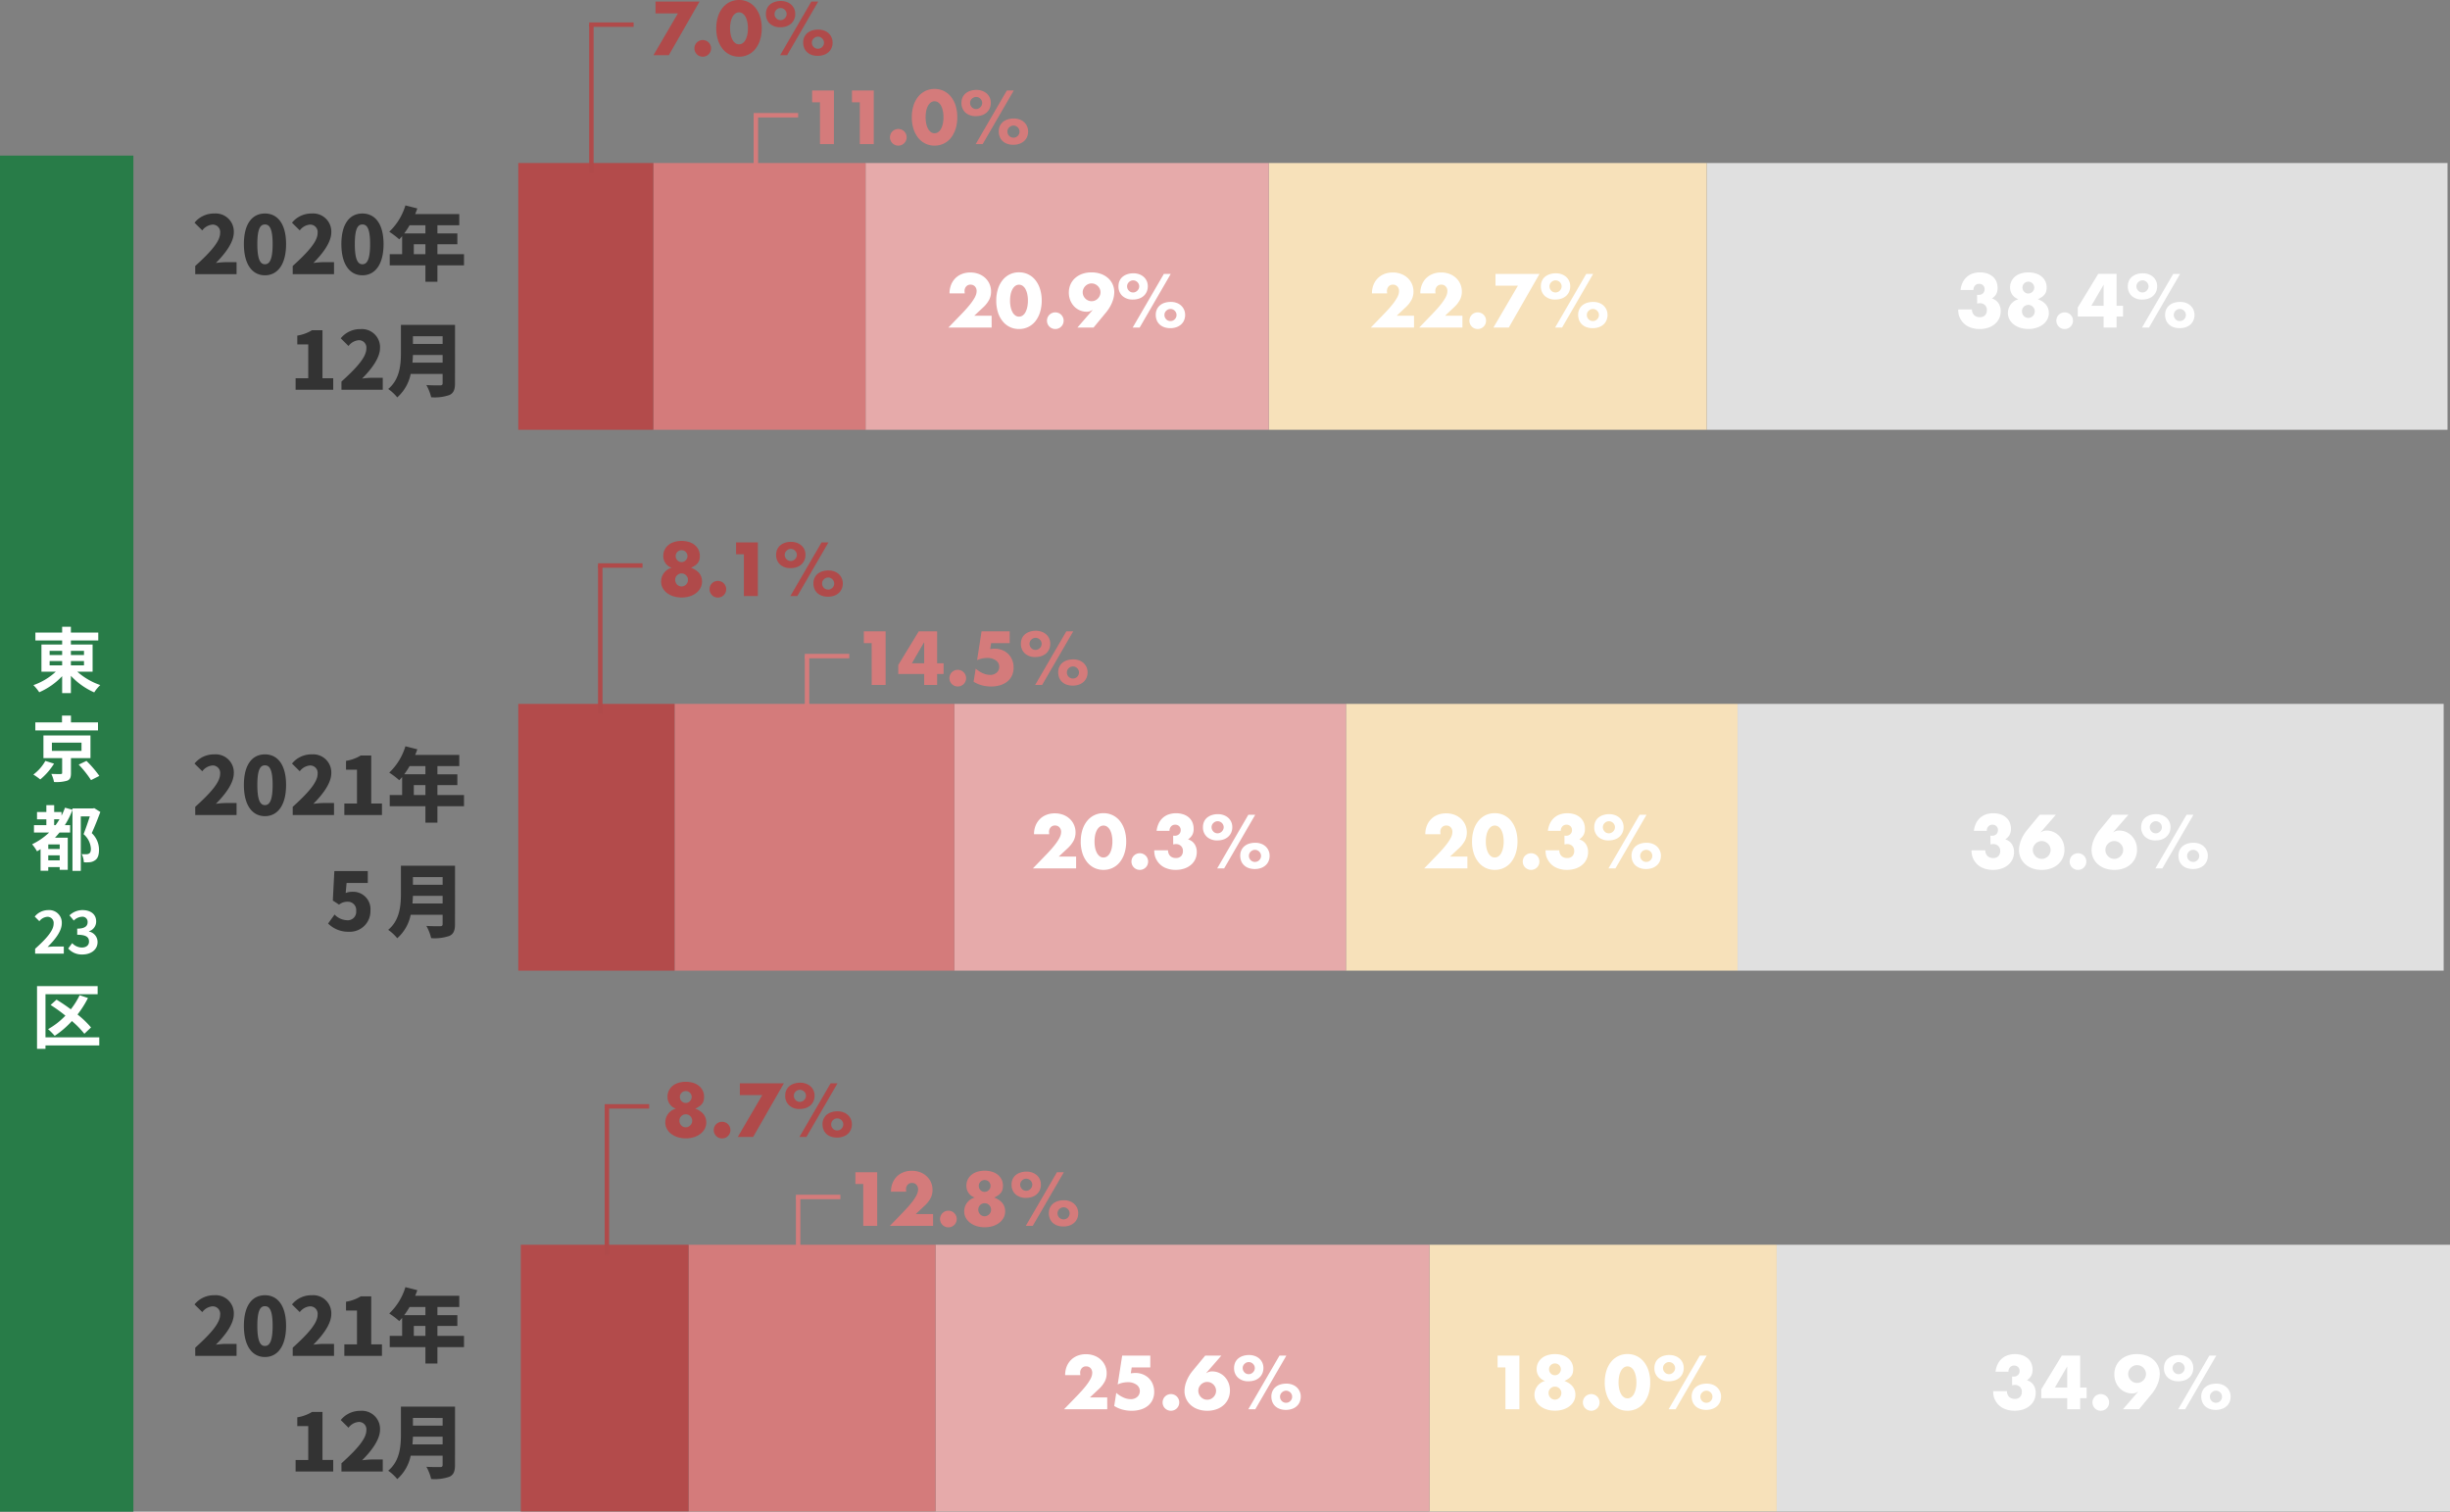
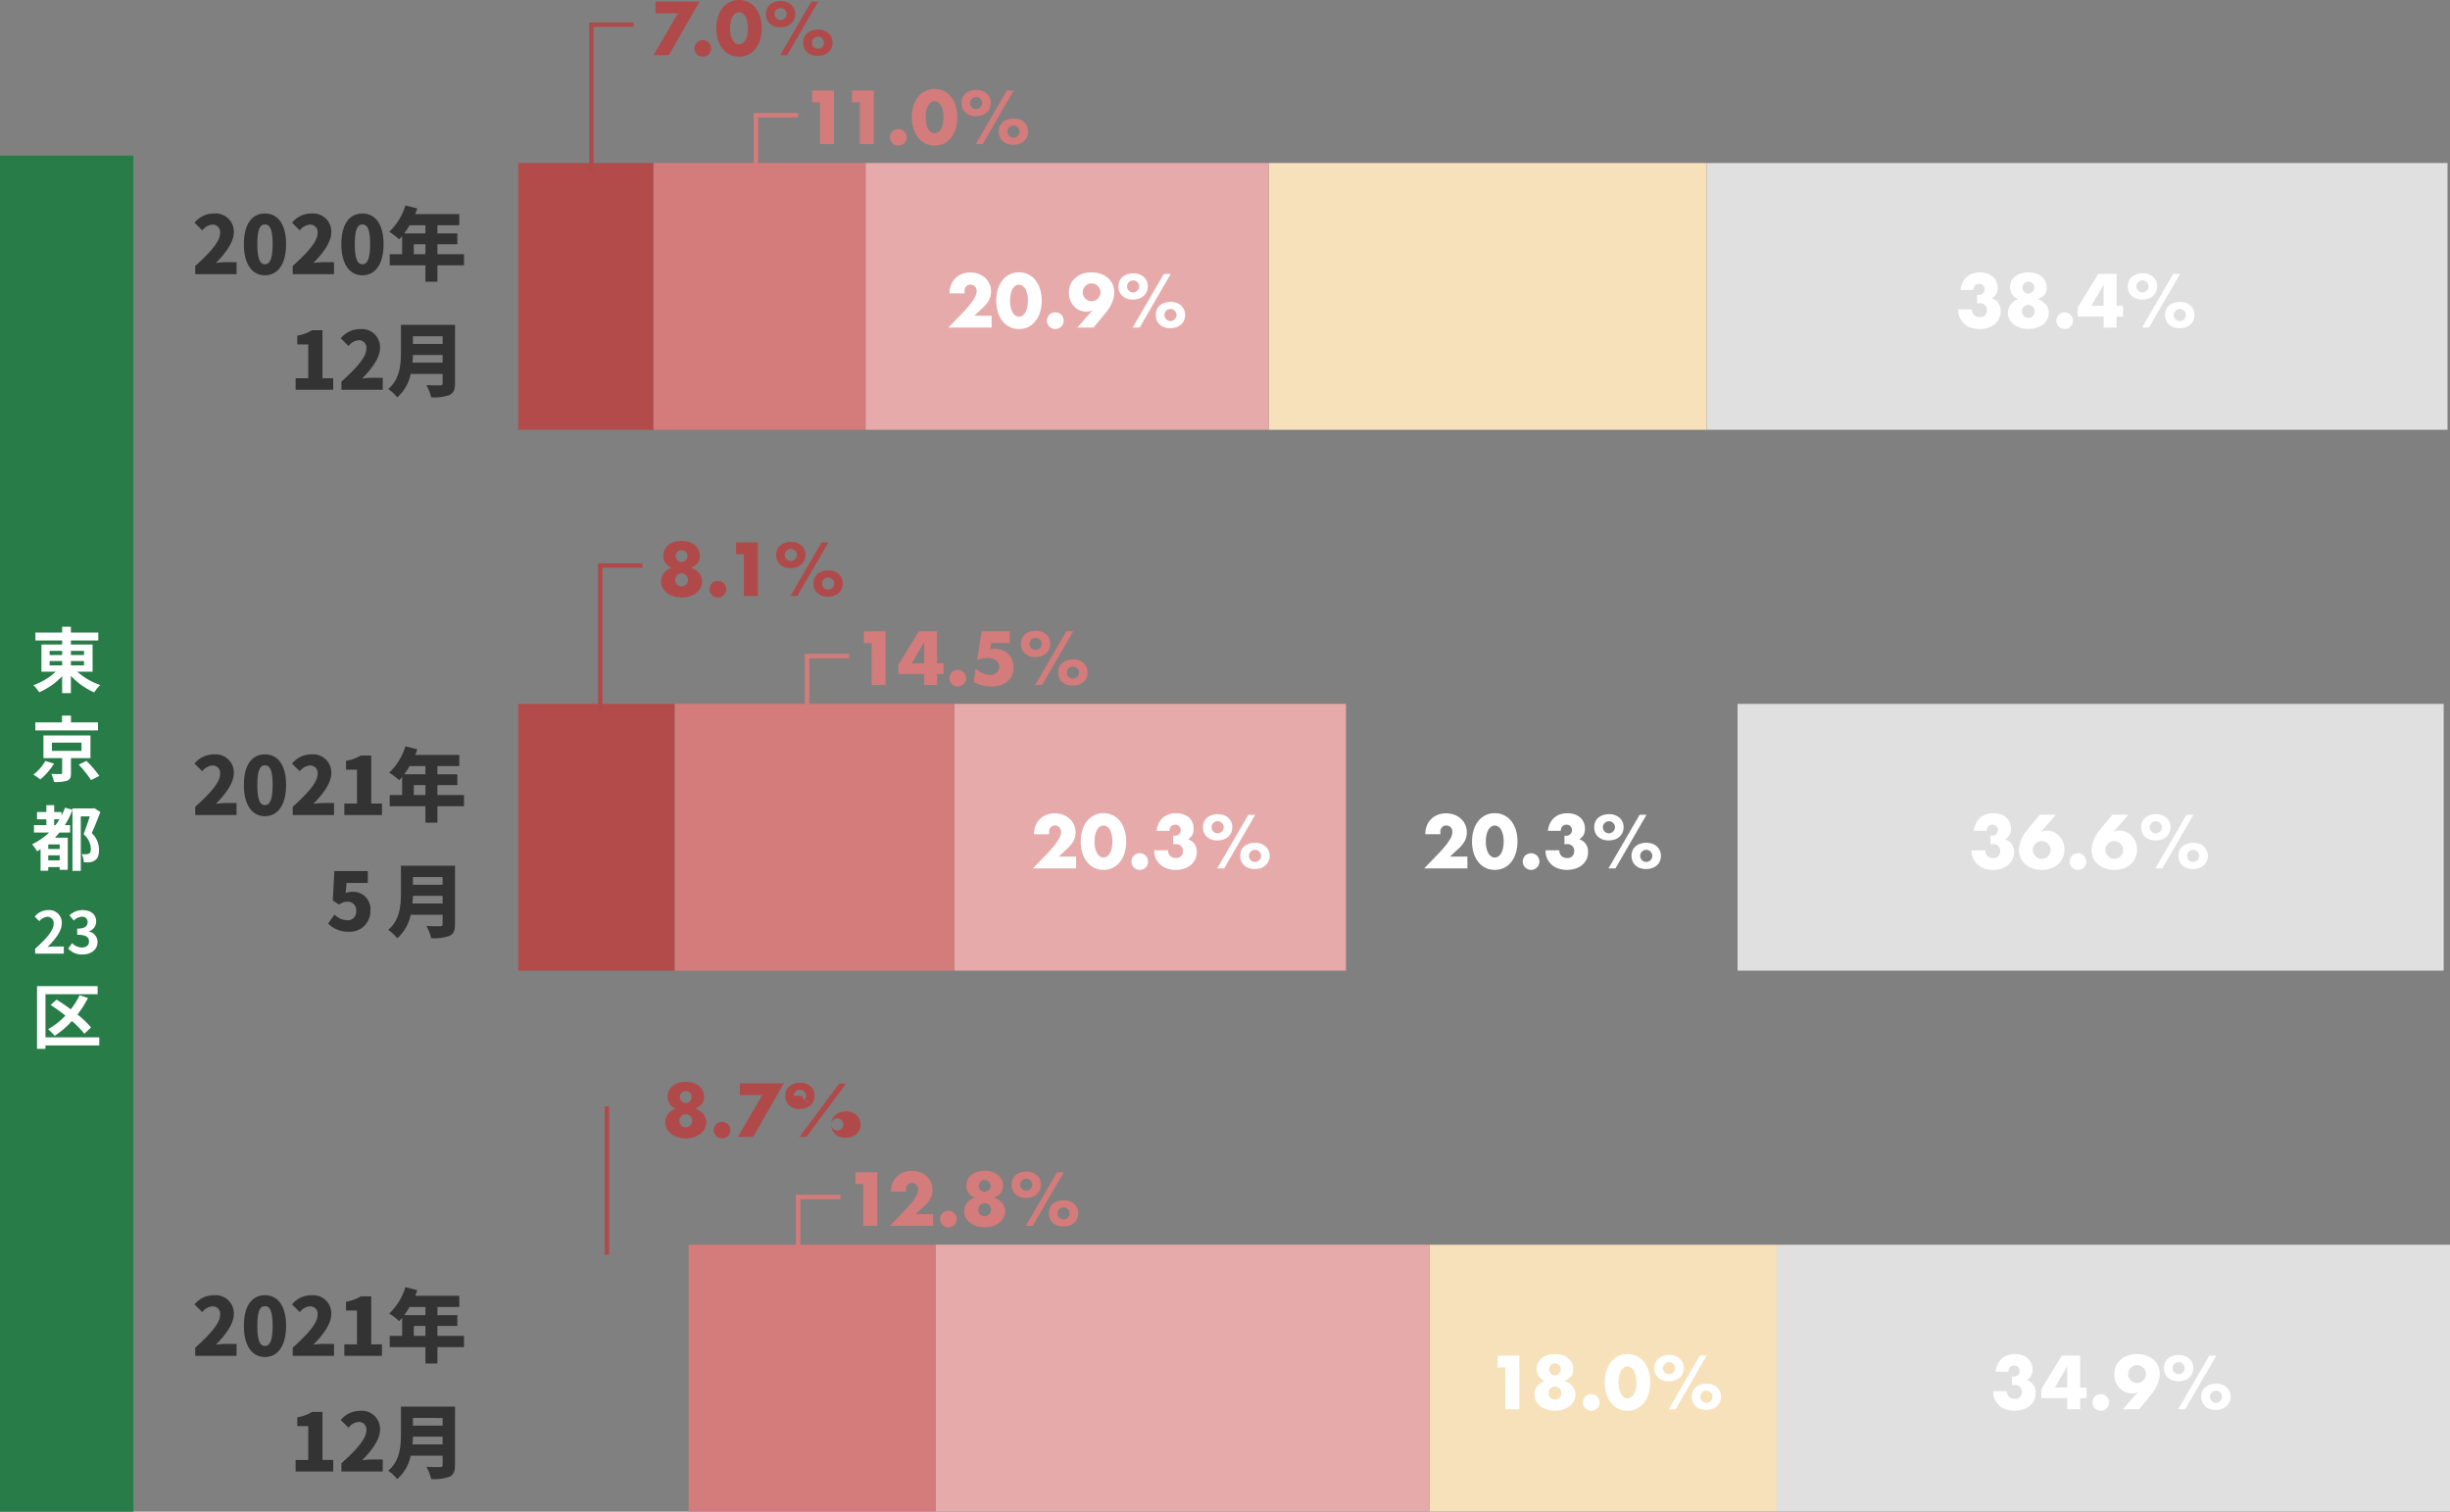
<svg xmlns="http://www.w3.org/2000/svg" width="551" height="340" viewBox="0 0 551 340">
  <rect x="0" y="0" width="551" height="340" fill="#808080" stroke="none" />
  <g id="img_return02" transform="translate(-761 -97)">
    <g id="グループ_256" data-name="グループ 256" transform="translate(689 -476.534)">
      <g id="グループ_172" data-name="グループ 172" transform="translate(0 -17.5)">
        <rect id="長方形_285" data-name="長方形 285" width="151.424" height="60" transform="translate(471.576 871)" fill="#e0e0e0" />
        <rect id="長方形_288" data-name="長方形 288" width="78.098" height="60" transform="translate(393.478 871)" fill="#f7e1ba" />
        <rect id="長方形_291" data-name="長方形 291" width="111.073" height="60" transform="translate(282.405 871)" fill="#e6aaaa" />
        <rect id="長方形_294" data-name="長方形 294" width="55.536" height="60" transform="translate(226.868 871)" fill="#d47b7b" />
-         <rect id="長方形_297" data-name="長方形 297" width="37.747" height="60" transform="translate(189.121 871)" fill="#b34b4b" />
        <path id="パス_222" data-name="パス 222" d="M-61.092 0h9.292v-2.7h-2.47a19.008 19.008 0 00-2.178.18c2.052-2.07 4.032-4.608 4.032-6.912a4.074 4.074 0 00-4.392-4.212 5.6 5.6 0 00-4.446 2.07l1.746 1.728a3.223 3.223 0 012.268-1.3 1.67 1.67 0 011.746 1.89c0 1.944-2.25 4.374-5.6 7.416zm15.678.252c2.826 0 4.752-2.412 4.752-7.02 0-4.572-1.926-6.876-4.752-6.876s-4.734 2.268-4.734 6.876 1.908 7.02 4.734 7.02zm0-2.484c-.954 0-1.71-.864-1.71-4.536 0-3.654.756-4.41 1.71-4.41s1.728.756 1.728 4.41c0 3.668-.774 4.536-1.728 4.536zM-39.168 0h9.288v-2.7h-2.466a19.008 19.008 0 00-2.178.18c2.052-2.07 4.032-4.608 4.032-6.912a4.074 4.074 0 00-4.392-4.212 5.6 5.6 0 00-4.446 2.07l1.746 1.728a3.223 3.223 0 012.268-1.3 1.67 1.67 0 011.746 1.89c0 1.944-2.25 4.374-5.6 7.416zm11.61 0h8.46v-2.592h-2.412v-10.8h-2.358a9.035 9.035 0 01-3.312 1.206v1.98h2.466v7.614h-2.844zm15.624-4.5v-2.232h2.61V-4.5zm2.61-6.5v1.836h-4.77A18 18 0 00-12.888-11zm8.676 6.5h-5.976v-2.232h4.482v-2.43h-4.482V-11h4.914v-2.52h-9.918c.18-.414.342-.846.486-1.26l-2.682-.684A13.5 13.5 0 01-17.46-9.54a18.026 18.026 0 012.25 1.71c.216-.216.432-.468.648-.72v4.05h-2.79v2.52h8.028v3.69h2.7v-3.69h5.976zM-38.52 26h8.46v-2.592h-2.412v-10.8h-2.358a9.035 9.035 0 01-3.312 1.206v1.98h2.466v7.614h-2.844zm10.314 0h9.288v-2.7h-2.466a19.008 19.008 0 00-2.178.18c2.052-2.07 4.032-4.608 4.032-6.912a4.074 4.074 0 00-4.392-4.212 5.6 5.6 0 00-4.446 2.07l1.746 1.728a3.223 3.223 0 012.268-1.3 1.67 1.67 0 011.746 1.89c0 1.944-2.25 4.374-5.6 7.416zm15.966-6.1c.054-.594.09-1.188.108-1.728h6.678V19.9zm6.786-5.94v1.728h-6.678v-1.73zm2.79-2.556h-12.168v6.174c0 2.682-.216 6.048-2.862 8.244a10.149 10.149 0 012.034 1.89 9.569 9.569 0 003.024-5.274h7.182v2.07c0 .36-.144.5-.558.5-.432 0-1.944.018-3.1-.072a10.557 10.557 0 011.08 2.754 10.165 10.165 0 004.1-.5c.918-.432 1.26-1.17 1.26-2.646z" transform="translate(177 896)" fill="#333" />
        <g id="グループ_143" data-name="グループ 143" transform="translate(42.495 602.25)" fill="#b04a4a">
-           <path id="パス_225" data-name="パス 225" d="M-17.7-3.648a1.5 1.5 0 00.112.576 1.5 1.5 0 00.3.472 1.465 1.465 0 00.456.32 1.356 1.356 0 00.568.12 1.319 1.319 0 00.552-.12 1.567 1.567 0 00.464-.32 1.451 1.451 0 00.312-.464 1.439 1.439 0 00.112-.568 1.4 1.4 0 00-.424-1.032 1.386 1.386 0 00-1.016-.424 1.378 1.378 0 00-1.024.424 1.4 1.4 0 00-.412 1.016zm.112-5.344a1.31 1.31 0 00.384.952 1.27 1.27 0 00.944.392 1.233 1.233 0 00.528-.112 1.373 1.373 0 00.416-.3 1.431 1.431 0 00.28-.424 1.235 1.235 0 00.1-.5 1.291 1.291 0 00-.384-.936 1.27 1.27 0 00-.944-.392 1.283 1.283 0 00-.944.384 1.264 1.264 0 00-.384.936zm-.9 2.624a2.717 2.717 0 01-1.888-2.656 3.085 3.085 0 01.3-1.384 3.246 3.246 0 01.84-1.064 3.76 3.76 0 011.3-.688 5.531 5.531 0 011.672-.24 5.531 5.531 0 011.672.24 3.76 3.76 0 011.3.688 3.246 3.246 0 01.84 1.064 3.085 3.085 0 01.3 1.384 3.471 3.471 0 01-.1.856 1.951 1.951 0 01-.328.688 2.774 2.774 0 01-.608.584 5.52 5.52 0 01-.936.528q2.464.96 2.464 3.1A3.02 3.02 0 01-12-1.84a3.481 3.481 0 01-.96 1.14 4.7 4.7 0 01-1.456.752 5.973 5.973 0 01-1.848.268A6.027 6.027 0 01-18.08.056a4.676 4.676 0 01-1.464-.744 3.533 3.533 0 01-.976-1.136 3 3 0 01-.352-1.44 3.2 3.2 0 012.384-3.104zm8.512 4.832a1.866 1.866 0 01.144-.728 1.849 1.849 0 01.4-.6 1.849 1.849 0 01.6-.4 1.866 1.866 0 01.732-.144 1.866 1.866 0 01.728.144 1.849 1.849 0 01.6.4 1.849 1.849 0 01.4.6 1.866 1.866 0 01.144.728 1.866 1.866 0 01-.144.728 1.849 1.849 0 01-.4.6 1.849 1.849 0 01-.6.4A1.866 1.866 0 01-8.1.336a1.866 1.866 0 01-.732-.144 1.849 1.849 0 01-.6-.4 1.849 1.849 0 01-.4-.6 1.866 1.866 0 01-.144-.728zM.936-9.408H-4.1v-2.656h9.9L-1.112 0h-3.456zm15.5 6.576a1.342 1.342 0 00.392.976 1.3 1.3 0 00.968.4 1.309 1.309 0 00.96-.4 1.309 1.309 0 00.4-.96 1.287 1.287 0 00-.112-.536 1.377 1.377 0 00-.3-.432 1.429 1.429 0 00-.44-.288 1.292 1.292 0 00-.5-.1 1.354 1.354 0 00-.944.384 1.252 1.252 0 00-.42.956zm-1.952-.032a2.844 2.844 0 01.248-1.208 2.645 2.645 0 01.688-.912 3.047 3.047 0 011.064-.576 4.49 4.49 0 011.376-.2 3.8 3.8 0 011.312.216 2.982 2.982 0 011.016.608 2.818 2.818 0 01.664.928 2.806 2.806 0 01.24 1.16 3.038 3.038 0 01-.24 1.224 2.678 2.678 0 01-.68.944 3.117 3.117 0 01-1.056.608 4.113 4.113 0 01-1.368.216 4.059 4.059 0 01-1.336-.208 2.955 2.955 0 01-1.032-.6 2.622 2.622 0 01-.664-.952 3.232 3.232 0 01-.228-1.248zm1.824-9.2h1.552L10.872 0H9.3zm-8.268 2.8a1.373 1.373 0 00.384.96 1.27 1.27 0 00.976.416A1.249 1.249 0 009.92-8a1.447 1.447 0 00.432-.3 1.447 1.447 0 00.3-.432 1.249 1.249 0 00.112-.52 1.287 1.287 0 00-.112-.536 1.377 1.377 0 00-.3-.432 1.429 1.429 0 00-.452-.28 1.292 1.292 0 00-.5-.1 1.331 1.331 0 00-.952.392 1.271 1.271 0 00-.408.944zM6.1-9.3a2.9 2.9 0 01.248-1.216 2.509 2.509 0 01.7-.912 3.226 3.226 0 011.064-.568 4.414 4.414 0 011.368-.2 3.707 3.707 0 011.28.216 3.145 3.145 0 011.024.6 2.683 2.683 0 01.672.92 2.845 2.845 0 01.244 1.18 2.993 2.993 0 01-.248 1.24 2.767 2.767 0 01-.688.944 3.016 3.016 0 01-1.056.6 4.2 4.2 0 01-1.352.208A3.365 3.365 0 016.984-7.1 2.839 2.839 0 016.1-9.3z" transform="translate(200 244.5)" />
+           <path id="パス_225" data-name="パス 225" d="M-17.7-3.648a1.5 1.5 0 00.112.576 1.5 1.5 0 00.3.472 1.465 1.465 0 00.456.32 1.356 1.356 0 00.568.12 1.319 1.319 0 00.552-.12 1.567 1.567 0 00.464-.32 1.451 1.451 0 00.312-.464 1.439 1.439 0 00.112-.568 1.4 1.4 0 00-.424-1.032 1.386 1.386 0 00-1.016-.424 1.378 1.378 0 00-1.024.424 1.4 1.4 0 00-.412 1.016zm.112-5.344a1.31 1.31 0 00.384.952 1.27 1.27 0 00.944.392 1.233 1.233 0 00.528-.112 1.373 1.373 0 00.416-.3 1.431 1.431 0 00.28-.424 1.235 1.235 0 00.1-.5 1.291 1.291 0 00-.384-.936 1.27 1.27 0 00-.944-.392 1.283 1.283 0 00-.944.384 1.264 1.264 0 00-.384.936zm-.9 2.624a2.717 2.717 0 01-1.888-2.656 3.085 3.085 0 01.3-1.384 3.246 3.246 0 01.84-1.064 3.76 3.76 0 011.3-.688 5.531 5.531 0 011.672-.24 5.531 5.531 0 011.672.24 3.76 3.76 0 011.3.688 3.246 3.246 0 01.84 1.064 3.085 3.085 0 01.3 1.384 3.471 3.471 0 01-.1.856 1.951 1.951 0 01-.328.688 2.774 2.774 0 01-.608.584 5.52 5.52 0 01-.936.528q2.464.96 2.464 3.1A3.02 3.02 0 01-12-1.84a3.481 3.481 0 01-.96 1.14 4.7 4.7 0 01-1.456.752 5.973 5.973 0 01-1.848.268A6.027 6.027 0 01-18.08.056a4.676 4.676 0 01-1.464-.744 3.533 3.533 0 01-.976-1.136 3 3 0 01-.352-1.44 3.2 3.2 0 012.384-3.104zm8.512 4.832a1.866 1.866 0 01.144-.728 1.849 1.849 0 01.4-.6 1.849 1.849 0 01.6-.4 1.866 1.866 0 01.732-.144 1.866 1.866 0 01.728.144 1.849 1.849 0 01.6.4 1.849 1.849 0 01.4.6 1.866 1.866 0 01.144.728 1.866 1.866 0 01-.144.728 1.849 1.849 0 01-.4.6 1.849 1.849 0 01-.6.4A1.866 1.866 0 01-8.1.336a1.866 1.866 0 01-.732-.144 1.849 1.849 0 01-.6-.4 1.849 1.849 0 01-.4-.6 1.866 1.866 0 01-.144-.728zM.936-9.408H-4.1v-2.656h9.9L-1.112 0h-3.456zm15.5 6.576a1.342 1.342 0 00.392.976 1.3 1.3 0 00.968.4 1.309 1.309 0 00.96-.4 1.309 1.309 0 00.4-.96 1.287 1.287 0 00-.112-.536 1.377 1.377 0 00-.3-.432 1.429 1.429 0 00-.44-.288 1.292 1.292 0 00-.5-.1 1.354 1.354 0 00-.944.384 1.252 1.252 0 00-.42.956za2.844 2.844 0 01.248-1.208 2.645 2.645 0 01.688-.912 3.047 3.047 0 011.064-.576 4.49 4.49 0 011.376-.2 3.8 3.8 0 011.312.216 2.982 2.982 0 011.016.608 2.818 2.818 0 01.664.928 2.806 2.806 0 01.24 1.16 3.038 3.038 0 01-.24 1.224 2.678 2.678 0 01-.68.944 3.117 3.117 0 01-1.056.608 4.113 4.113 0 01-1.368.216 4.059 4.059 0 01-1.336-.208 2.955 2.955 0 01-1.032-.6 2.622 2.622 0 01-.664-.952 3.232 3.232 0 01-.228-1.248zm1.824-9.2h1.552L10.872 0H9.3zm-8.268 2.8a1.373 1.373 0 00.384.96 1.27 1.27 0 00.976.416A1.249 1.249 0 009.92-8a1.447 1.447 0 00.432-.3 1.447 1.447 0 00.3-.432 1.249 1.249 0 00.112-.52 1.287 1.287 0 00-.112-.536 1.377 1.377 0 00-.3-.432 1.429 1.429 0 00-.452-.28 1.292 1.292 0 00-.5-.1 1.331 1.331 0 00-.952.392 1.271 1.271 0 00-.408.944zM6.1-9.3a2.9 2.9 0 01.248-1.216 2.509 2.509 0 01.7-.912 3.226 3.226 0 011.064-.568 4.414 4.414 0 011.368-.2 3.707 3.707 0 011.28.216 3.145 3.145 0 011.024.6 2.683 2.683 0 01.672.92 2.845 2.845 0 01.244 1.18 2.993 2.993 0 01-.248 1.24 2.767 2.767 0 01-.688.944 3.016 3.016 0 01-1.056.6 4.2 4.2 0 01-1.352.208A3.365 3.365 0 016.984-7.1 2.839 2.839 0 016.1-9.3z" transform="translate(200 244.5)" />
          <g id="グループ_121" data-name="グループ 121" transform="translate(-5 140.5)">
            <path id="線_80" data-name="線 80" d="M.5 33.372h-1V0h1z" transform="translate(171 97.128)" />
-             <path id="線_83" data-name="線 83" d="M10 .5H0v-1h10z" transform="translate(170.5 97.128)" />
          </g>
        </g>
        <g id="グループ_142" data-name="グループ 142" transform="translate(60.5 602.25)" fill="#d47b7b">
          <path id="パス_224" data-name="パス 224" d="M-22.36-9.408h-1.76v-2.656h4.9V0h-3.14zM-6.648 0h-9.712l2.992-3.1q1.184-1.232 1.856-2.088a11.5 11.5 0 001-1.448A3.805 3.805 0 00-10.1-7.6a3.019 3.019 0 00.08-.624 1.613 1.613 0 00-.088-.528 1.345 1.345 0 00-.264-.456 1.329 1.329 0 00-.424-.32 1.327 1.327 0 00-.584-.12 1.252 1.252 0 00-1 .416 1.533 1.533 0 00-.36 1.04 3.927 3.927 0 00.048.512h-3.428a5.149 5.149 0 01.344-1.92 4.355 4.355 0 01.968-1.488 4.275 4.275 0 011.48-.96 5.1 5.1 0 011.88-.336 5.282 5.282 0 011.864.32 4.454 4.454 0 011.48.9A4.114 4.114 0 01-7.128-9.8a4.187 4.187 0 01.352 1.72A4.007 4.007 0 01-7.2-6.248a6.449 6.449 0 01-1.352 1.72l-2 1.872h3.9zm1.568-1.536a1.866 1.866 0 01.144-.728 1.849 1.849 0 01.4-.6 1.849 1.849 0 01.6-.4 1.866 1.866 0 01.728-.144 1.866 1.866 0 01.728.144 1.849 1.849 0 01.6.4 1.849 1.849 0 01.4.6 1.866 1.866 0 01.144.728 1.866 1.866 0 01-.144.728 1.849 1.849 0 01-.4.6 1.849 1.849 0 01-.6.4 1.866 1.866 0 01-.728.144 1.866 1.866 0 01-.728-.144 1.849 1.849 0 01-.6-.4 1.849 1.849 0 01-.4-.6 1.866 1.866 0 01-.144-.728zm8.592-2.112a1.5 1.5 0 00.112.576 1.5 1.5 0 00.3.472 1.465 1.465 0 00.456.32 1.356 1.356 0 00.568.12 1.319 1.319 0 00.552-.12 1.567 1.567 0 00.464-.32 1.451 1.451 0 00.312-.464 1.439 1.439 0 00.112-.568 1.4 1.4 0 00-.424-1.032 1.386 1.386 0 00-1.016-.424 1.378 1.378 0 00-1.024.424 1.4 1.4 0 00-.412 1.016zm.112-5.344a1.31 1.31 0 00.384.952 1.27 1.27 0 00.944.392 1.233 1.233 0 00.528-.112 1.373 1.373 0 00.416-.3 1.431 1.431 0 00.28-.424 1.235 1.235 0 00.1-.5 1.291 1.291 0 00-.376-.928 1.27 1.27 0 00-.944-.392 1.283 1.283 0 00-.944.384 1.264 1.264 0 00-.388.928zm-.9 2.624A2.717 2.717 0 01.84-9.024a3.085 3.085 0 01.3-1.384 3.246 3.246 0 01.84-1.064 3.76 3.76 0 011.3-.688 5.531 5.531 0 011.672-.24 5.531 5.531 0 011.672.24 3.76 3.76 0 011.3.688 3.246 3.246 0 01.84 1.064 3.085 3.085 0 01.3 1.384 3.471 3.471 0 01-.1.856 1.951 1.951 0 01-.328.688 2.774 2.774 0 01-.608.584 5.52 5.52 0 01-.936.528q2.464.96 2.464 3.1a3.02 3.02 0 01-.34 1.428 3.481 3.481 0 01-.96 1.14A4.7 4.7 0 016.8.048 5.973 5.973 0 014.952.32 6.027 6.027 0 013.136.056a4.675 4.675 0 01-1.464-.744A3.533 3.533 0 01.7-1.824a3 3 0 01-.352-1.44 3.2 3.2 0 012.38-3.104zm18.612 3.536a1.342 1.342 0 00.392.976 1.3 1.3 0 00.968.4 1.309 1.309 0 00.96-.4 1.309 1.309 0 00.4-.96 1.287 1.287 0 00-.112-.536 1.377 1.377 0 00-.3-.432 1.429 1.429 0 00-.44-.288 1.292 1.292 0 00-.5-.1 1.354 1.354 0 00-.944.384 1.252 1.252 0 00-.424.956zm-1.952-.032a2.844 2.844 0 01.248-1.208 2.645 2.645 0 01.688-.912 3.047 3.047 0 011.064-.576 4.49 4.49 0 011.376-.2 3.8 3.8 0 011.312.216 2.982 2.982 0 011.016.608 2.818 2.818 0 01.664.928 2.806 2.806 0 01.24 1.16 3.038 3.038 0 01-.24 1.224 2.678 2.678 0 01-.68.944 3.117 3.117 0 01-1.056.608 4.113 4.113 0 01-1.368.216 4.059 4.059 0 01-1.336-.208 2.955 2.955 0 01-1.032-.6 2.622 2.622 0 01-.664-.952 3.232 3.232 0 01-.232-1.248zm1.824-9.2h1.552L15.768 0H14.2zm-8.272 2.8a1.373 1.373 0 00.384.96 1.27 1.27 0 00.976.416 1.249 1.249 0 00.52-.112 1.447 1.447 0 00.432-.3 1.447 1.447 0 00.3-.432 1.249 1.249 0 00.112-.52 1.287 1.287 0 00-.112-.536 1.377 1.377 0 00-.3-.432 1.429 1.429 0 00-.44-.288 1.292 1.292 0 00-.5-.1 1.331 1.331 0 00-.952.392 1.271 1.271 0 00-.42.952zM11-9.3a2.9 2.9 0 01.248-1.216 2.509 2.509 0 01.7-.912 3.226 3.226 0 011.064-.568 4.414 4.414 0 011.368-.2 3.707 3.707 0 011.28.216 3.145 3.145 0 011.024.6 2.683 2.683 0 01.672.92 2.845 2.845 0 01.24 1.176 2.993 2.993 0 01-.248 1.24 2.767 2.767 0 01-.688.944 3.016 3.016 0 01-1.056.6 4.2 4.2 0 01-1.352.208A3.365 3.365 0 0111.88-7.1 2.839 2.839 0 0111-9.3z" transform="translate(228 264.5)" />
          <g id="グループ_120" data-name="グループ 120" transform="translate(-4 138.5)">
            <path id="線_81" data-name="線 81" d="M.5 11h-1V0h1z" transform="translate(195 119.5)" />
            <path id="線_82" data-name="線 82" d="M10 .5H0v-1h10z" transform="translate(194.5 119.5)" />
          </g>
        </g>
        <path id="パス_227" data-name="パス 227" d="M-22.488-7.36a1.79 1.79 0 00.216.016h.152a1.331 1.331 0 00.96-.352 1.205 1.205 0 00.368-.912 1.175 1.175 0 00-.344-.88 1.217 1.217 0 00-.888-.336 1.2 1.2 0 00-.928.384 1.411 1.411 0 00-.352.992h-2.9a5.191 5.191 0 01.472-1.68 4.024 4.024 0 01.92-1.24 3.837 3.837 0 011.312-.768 5 5 0 011.664-.264 5.015 5.015 0 011.624.248 3.656 3.656 0 011.248.7 3.066 3.066 0 01.8 1.1A3.614 3.614 0 01-17.88-8.9a2.741 2.741 0 01-.328 1.416 2.945 2.945 0 01-.936.952A2.675 2.675 0 01-17.7-5.5a3.119 3.119 0 01.52 1.832 3.734 3.734 0 01-.352 1.632 3.723 3.723 0 01-.984 1.264 4.536 4.536 0 01-1.5.816 6.067 6.067 0 01-1.912.288 5.675 5.675 0 01-2.512-.54 4.11 4.11 0 01-1.792-1.728 3.455 3.455 0 01-.408-1.056 5.534 5.534 0 01-.1-1.072h3.1a1.791 1.791 0 00.5 1.288 1.739 1.739 0 001.248.44 1.518 1.518 0 001.216-.448 1.637 1.637 0 00.384-1.1 1.478 1.478 0 00-.464-1.184 1.635 1.635 0 00-1.1-.4 1.848 1.848 0 00-.3.024l-.32.056zm12.4 2.48v-4.752l-2.768 4.752zm2.912 0h1.456v2.4h-1.456V0h-2.912v-2.48h-5.824V-4.5l4.608-7.568h4.128zm2.768 3.344a1.866 1.866 0 01.144-.728 1.849 1.849 0 01.4-.6 1.849 1.849 0 01.6-.4 1.866 1.866 0 01.728-.144 1.866 1.866 0 01.728.144 1.849 1.849 0 01.6.4 1.849 1.849 0 01.4.6 1.866 1.866 0 01.144.728 1.866 1.866 0 01-.144.728 1.849 1.849 0 01-.4.6 1.849 1.849 0 01-.6.4 1.866 1.866 0 01-.728.144 1.866 1.866 0 01-.728-.144 1.849 1.849 0 01-.6-.4 1.849 1.849 0 01-.4-.6 1.866 1.866 0 01-.144-.728zM2.44 0l3.424-3.936H5.8a2.422 2.422 0 01-.736.328 2.717 2.717 0 01-.512.056 3.9 3.9 0 01-1.624-.336 3.889 3.889 0 01-1.28-.92 4.3 4.3 0 01-.84-1.368 4.606 4.606 0 01-.3-1.68A4.493 4.493 0 01.856-9.64a4.19 4.19 0 011.016-1.44 4.8 4.8 0 011.608-.968 6.057 6.057 0 012.128-.352 6.107 6.107 0 012.144.352 4.868 4.868 0 011.608.96 4.15 4.15 0 011.016 1.416 4.26 4.26 0 01.352 1.72 6.232 6.232 0 01-.456 2.216 8.523 8.523 0 01-1.4 2.344L6.072 0zm5.184-7.92a1.889 1.889 0 00-.16-.776 2.079 2.079 0 00-.432-.632A2.079 2.079 0 006.4-9.76a1.889 1.889 0 00-.776-.16 1.889 1.889 0 00-.776.16 2.079 2.079 0 00-.632.432 2.079 2.079 0 00-.432.632 1.889 1.889 0 00-.16.776 1.889 1.889 0 00.16.776 2.079 2.079 0 00.432.632 2.079 2.079 0 00.632.432 1.889 1.889 0 00.776.16 1.889 1.889 0 00.776-.16 2.079 2.079 0 00.632-.432 2.079 2.079 0 00.432-.632 1.889 1.889 0 00.16-.776zm14.384 5.088a1.342 1.342 0 00.392.976 1.3 1.3 0 00.968.4 1.309 1.309 0 00.96-.4 1.309 1.309 0 00.4-.96 1.287 1.287 0 00-.112-.536 1.377 1.377 0 00-.3-.432 1.429 1.429 0 00-.44-.288 1.292 1.292 0 00-.5-.1 1.354 1.354 0 00-.944.384 1.252 1.252 0 00-.424.956zm-1.952-.032a2.844 2.844 0 01.244-1.208 2.645 2.645 0 01.688-.912 3.047 3.047 0 011.064-.576 4.49 4.49 0 011.376-.2 3.8 3.8 0 011.312.216 2.982 2.982 0 011.016.608 2.818 2.818 0 01.664.928 2.806 2.806 0 01.24 1.16 3.038 3.038 0 01-.24 1.224 2.678 2.678 0 01-.68.944 3.117 3.117 0 01-1.056.608 4.113 4.113 0 01-1.364.216 4.059 4.059 0 01-1.336-.208 2.955 2.955 0 01-1.032-.6 2.622 2.622 0 01-.664-.952 3.232 3.232 0 01-.232-1.248zm1.824-9.2h1.552L16.44 0h-1.568zm-8.272 2.8a1.373 1.373 0 00.384.96 1.27 1.27 0 00.976.416 1.249 1.249 0 00.52-.112 1.447 1.447 0 00.432-.3 1.446 1.446 0 00.3-.432 1.249 1.249 0 00.112-.52 1.287 1.287 0 00-.112-.536 1.377 1.377 0 00-.3-.432 1.429 1.429 0 00-.44-.288 1.292 1.292 0 00-.5-.1 1.331 1.331 0 00-.952.392 1.271 1.271 0 00-.42.952zM11.672-9.3a2.9 2.9 0 01.248-1.216 2.509 2.509 0 01.7-.912 3.226 3.226 0 011.064-.568 4.414 4.414 0 011.368-.2 3.707 3.707 0 011.28.216 3.145 3.145 0 011.024.6 2.683 2.683 0 01.672.92 2.845 2.845 0 01.24 1.176 2.993 2.993 0 01-.248 1.24 2.767 2.767 0 01-.688.944 3.016 3.016 0 01-1.056.6 4.2 4.2 0 01-1.352.208 3.365 3.365 0 01-2.372-.808 2.839 2.839 0 01-.88-2.2z" transform="translate(547 908)" fill="#fff" />
        <path id="パス_226" data-name="パス 226" d="M-22.432-9.408h-1.76v-2.656h4.9V0h-3.136zm9.7 5.76a1.5 1.5 0 00.112.576 1.5 1.5 0 00.3.472 1.465 1.465 0 00.456.32 1.356 1.356 0 00.568.12 1.319 1.319 0 00.552-.12 1.567 1.567 0 00.464-.32 1.451 1.451 0 00.312-.464 1.439 1.439 0 00.112-.568 1.4 1.4 0 00-.424-1.032 1.386 1.386 0 00-1.02-.424 1.378 1.378 0 00-1.024.424 1.4 1.4 0 00-.412 1.016zm.112-5.344a1.31 1.31 0 00.384.952 1.27 1.27 0 00.944.392 1.233 1.233 0 00.528-.112 1.373 1.373 0 00.416-.3 1.431 1.431 0 00.28-.424 1.235 1.235 0 00.1-.5 1.291 1.291 0 00-.384-.936 1.27 1.27 0 00-.948-.38 1.283 1.283 0 00-.944.384 1.264 1.264 0 00-.38.924zm-.9 2.624a2.717 2.717 0 01-1.888-2.656 3.085 3.085 0 01.3-1.384 3.246 3.246 0 01.84-1.064 3.76 3.76 0 011.3-.688 5.531 5.531 0 011.668-.24 5.531 5.531 0 011.672.24 3.76 3.76 0 011.3.688 3.246 3.246 0 01.84 1.064 3.085 3.085 0 01.3 1.384 3.471 3.471 0 01-.1.856 1.951 1.951 0 01-.328.688 2.774 2.774 0 01-.608.584 5.52 5.52 0 01-.936.528q2.464.96 2.464 3.1a3.02 3.02 0 01-.336 1.428 3.481 3.481 0 01-.96 1.14 4.7 4.7 0 01-1.456.748A5.973 5.973 0 01-11.3.32a6.027 6.027 0 01-1.812-.264 4.675 4.675 0 01-1.464-.744 3.533 3.533 0 01-.976-1.136 3 3 0 01-.352-1.44 3.2 3.2 0 012.384-3.104zm8.512 4.832a1.866 1.866 0 01.144-.728 1.849 1.849 0 01.4-.6 1.849 1.849 0 01.6-.4 1.866 1.866 0 01.728-.144 1.866 1.866 0 01.728.144 1.849 1.849 0 01.6.4 1.849 1.849 0 01.4.6 1.866 1.866 0 01.144.728 1.866 1.866 0 01-.144.728 1.849 1.849 0 01-.4.6 1.849 1.849 0 01-.6.4 1.866 1.866 0 01-.728.144 1.866 1.866 0 01-.728-.144 1.849 1.849 0 01-.6-.4 1.849 1.849 0 01-.4-.6 1.866 1.866 0 01-.144-.728zm8.016-4.512a6.8 6.8 0 00.144 1.456 4.235 4.235 0 00.408 1.136 2.2 2.2 0 00.632.744 1.392 1.392 0 00.832.264 1.4 1.4 0 00.824-.264 2.085 2.085 0 00.632-.744 4.428 4.428 0 00.4-1.136 6.8 6.8 0 00.144-1.456A6.834 6.834 0 006.88-7.5a4.287 4.287 0 00-.4-1.136 2.1 2.1 0 00-.632-.736 1.4 1.4 0 00-.824-.264 1.392 1.392 0 00-.832.264 2.217 2.217 0 00-.632.736A4.1 4.1 0 003.152-7.5a6.834 6.834 0 00-.144 1.452zm-3.1 0A8.562 8.562 0 01.28-8.664a6.043 6.043 0 011.056-2.008 4.764 4.764 0 011.616-1.288 4.667 4.667 0 012.072-.456 4.682 4.682 0 012.064.456A4.664 4.664 0 018.7-10.672a6.129 6.129 0 011.052 2.008 8.562 8.562 0 01.376 2.616 8.562 8.562 0 01-.376 2.616A6.226 6.226 0 018.7-1.416 4.626 4.626 0 017.088-.12a4.682 4.682 0 01-2.064.456A4.667 4.667 0 012.952-.12a4.724 4.724 0 01-1.616-1.3A6.137 6.137 0 01.28-3.432 8.562 8.562 0 01-.1-6.048zm21.5 3.216a1.342 1.342 0 00.392.976 1.3 1.3 0 00.968.4 1.309 1.309 0 00.96-.4 1.309 1.309 0 00.4-.96 1.287 1.287 0 00-.112-.536 1.377 1.377 0 00-.3-.432 1.429 1.429 0 00-.44-.288 1.292 1.292 0 00-.5-.1 1.354 1.354 0 00-.944.384 1.252 1.252 0 00-.424.956zm-1.952-.032a2.844 2.844 0 01.244-1.208 2.645 2.645 0 01.688-.912 3.047 3.047 0 011.064-.576 4.49 4.49 0 011.376-.2 3.8 3.8 0 011.312.216 2.982 2.982 0 011.016.608 2.818 2.818 0 01.664.928 2.806 2.806 0 01.24 1.16 3.038 3.038 0 01-.24 1.224 2.678 2.678 0 01-.68.944 3.117 3.117 0 01-1.056.608 4.113 4.113 0 01-1.364.216 4.059 4.059 0 01-1.336-.208 2.955 2.955 0 01-1.032-.6 2.622 2.622 0 01-.664-.952 3.232 3.232 0 01-.232-1.248zm1.824-9.2h1.552L15.84 0h-1.568zm-8.272 2.8a1.373 1.373 0 00.384.96 1.27 1.27 0 00.976.416 1.249 1.249 0 00.52-.112 1.447 1.447 0 00.432-.3 1.447 1.447 0 00.3-.432 1.249 1.249 0 00.112-.52 1.287 1.287 0 00-.112-.536 1.377 1.377 0 00-.3-.432 1.429 1.429 0 00-.44-.288 1.292 1.292 0 00-.5-.1 1.331 1.331 0 00-.952.392 1.271 1.271 0 00-.42.952zM11.072-9.3a2.9 2.9 0 01.248-1.216 2.509 2.509 0 01.7-.912 3.226 3.226 0 011.064-.568 4.414 4.414 0 011.368-.2 3.707 3.707 0 011.28.216 3.145 3.145 0 011.024.6 2.683 2.683 0 01.672.92 2.845 2.845 0 01.24 1.176 2.993 2.993 0 01-.248 1.24 2.767 2.767 0 01-.688.944 3.016 3.016 0 01-1.056.6 4.2 4.2 0 01-1.352.208 3.365 3.365 0 01-2.372-.808 2.839 2.839 0 01-.88-2.2z" transform="translate(433 908)" fill="#fff" />
-         <path id="パス_223" data-name="パス 223" d="M-16.984 0H-26.7l3-3.1q1.184-1.232 1.856-2.088a11.5 11.5 0 001-1.448 3.805 3.805 0 00.408-.96 3.019 3.019 0 00.08-.624 1.613 1.613 0 00-.088-.528 1.345 1.345 0 00-.264-.456 1.329 1.329 0 00-.424-.32 1.327 1.327 0 00-.584-.12 1.252 1.252 0 00-1 .416 1.533 1.533 0 00-.36 1.04 3.927 3.927 0 00.048.512h-3.424a5.149 5.149 0 01.344-1.92 4.355 4.355 0 01.968-1.488 4.275 4.275 0 011.48-.96 5.1 5.1 0 011.88-.336 5.282 5.282 0 011.864.32 4.454 4.454 0 011.48.9 4.114 4.114 0 01.972 1.36 4.187 4.187 0 01.352 1.72 4.007 4.007 0 01-.424 1.832 6.449 6.449 0 01-1.352 1.72l-2 1.872h3.9zM-7.3-9.408h-4.18l-.208 1.328.528-.056q.24-.024.5-.024a4.445 4.445 0 011.7.32 4.028 4.028 0 011.344.88 4.028 4.028 0 01.88 1.344A4.488 4.488 0 01-6.424-3.9a4.17 4.17 0 01-.36 1.76A3.793 3.793 0 01-7.8-.808 4.58 4.58 0 01-9.4.04a6.984 6.984 0 01-2.1.3 7.964 7.964 0 01-2.068-.268 6.715 6.715 0 01-1.848-.808l.464-2.944a6.44 6.44 0 001.632 1.048 3.991 3.991 0 001.584.36 2.146 2.146 0 001.52-.52 1.687 1.687 0 00.56-1.288 1.715 1.715 0 00-.752-1.448 3.246 3.246 0 00-1.968-.552 5.486 5.486 0 00-1.12.12 5.353 5.353 0 00-1.136.376l1.008-6.48H-7.3zm2.768 7.872a1.866 1.866 0 01.144-.728 1.849 1.849 0 01.4-.6 1.849 1.849 0 01.6-.4 1.866 1.866 0 01.728-.144 1.866 1.866 0 01.728.144 1.849 1.849 0 01.6.4 1.849 1.849 0 01.4.6 1.866 1.866 0 01.144.728 1.866 1.866 0 01-.144.728 1.849 1.849 0 01-.4.6 1.849 1.849 0 01-.6.4 1.866 1.866 0 01-.728.144 1.866 1.866 0 01-.732-.144 1.849 1.849 0 01-.6-.4 1.849 1.849 0 01-.4-.6 1.866 1.866 0 01-.144-.728zM8.68-12.064L5.256-8.128h.064a2.422 2.422 0 01.736-.328 2.717 2.717 0 01.512-.056 3.845 3.845 0 011.616.336 4 4 0 011.28.92 4.225 4.225 0 01.848 1.368 4.606 4.606 0 01.3 1.68 4.493 4.493 0 01-.352 1.784 4.19 4.19 0 01-1.012 1.44 4.8 4.8 0 01-1.608.968 6.057 6.057 0 01-2.128.352 6.107 6.107 0 01-2.144-.352 4.868 4.868 0 01-1.608-.96A4.15 4.15 0 01.744-2.392a4.26 4.26 0 01-.352-1.72 6.232 6.232 0 01.456-2.216 8.523 8.523 0 011.4-2.344l2.8-3.392zM3.5-4.144a1.889 1.889 0 00.16.776 2.079 2.079 0 00.432.632 2.079 2.079 0 00.628.436 1.889 1.889 0 00.776.16 1.889 1.889 0 00.776-.16 2.079 2.079 0 00.628-.436 2.079 2.079 0 00.432-.632 1.889 1.889 0 00.16-.776 1.889 1.889 0 00-.16-.776 2.079 2.079 0 00-.432-.632 2.079 2.079 0 00-.632-.432 1.889 1.889 0 00-.776-.16 1.889 1.889 0 00-.776.16 2.079 2.079 0 00-.632.432 2.079 2.079 0 00-.432.632 1.889 1.889 0 00-.152.776zm18.38 1.312a1.342 1.342 0 00.392.976 1.3 1.3 0 00.968.4 1.309 1.309 0 00.96-.4 1.309 1.309 0 00.4-.96 1.287 1.287 0 00-.112-.536 1.377 1.377 0 00-.3-.432 1.429 1.429 0 00-.44-.288 1.292 1.292 0 00-.5-.1 1.354 1.354 0 00-.944.384 1.252 1.252 0 00-.424.956zm-1.952-.032a2.844 2.844 0 01.248-1.208 2.645 2.645 0 01.688-.912 3.047 3.047 0 011.064-.576 4.49 4.49 0 011.376-.2 3.8 3.8 0 011.312.216 2.982 2.982 0 011.016.608 2.818 2.818 0 01.664.928 2.806 2.806 0 01.24 1.16 3.038 3.038 0 01-.24 1.224 2.678 2.678 0 01-.68.944 3.117 3.117 0 01-1.056.608 4.113 4.113 0 01-1.368.216 4.059 4.059 0 01-1.336-.208 2.955 2.955 0 01-1.032-.6 2.622 2.622 0 01-.664-.952 3.232 3.232 0 01-.232-1.248zm1.824-9.2H23.3L16.312 0h-1.568zm-8.272 2.8a1.373 1.373 0 00.384.96 1.27 1.27 0 00.976.416A1.249 1.249 0 0015.36-8a1.447 1.447 0 00.432-.3 1.447 1.447 0 00.3-.432 1.249 1.249 0 00.112-.52 1.287 1.287 0 00-.112-.536 1.377 1.377 0 00-.3-.432 1.429 1.429 0 00-.44-.288 1.292 1.292 0 00-.5-.1 1.331 1.331 0 00-.952.392 1.271 1.271 0 00-.42.952zM11.544-9.3a2.9 2.9 0 01.248-1.216 2.509 2.509 0 01.7-.912 3.226 3.226 0 011.064-.568 4.414 4.414 0 011.368-.2 3.707 3.707 0 011.28.216 3.145 3.145 0 011.024.6 2.683 2.683 0 01.672.92 2.845 2.845 0 01.24 1.176 2.993 2.993 0 01-.248 1.24 2.767 2.767 0 01-.692.944 3.016 3.016 0 01-1.056.6 4.2 4.2 0 01-1.352.208 3.365 3.365 0 01-2.368-.808 2.839 2.839 0 01-.88-2.2z" transform="translate(338 908)" fill="#fff" />
      </g>
      <g id="グループ_171" data-name="グループ 171" transform="translate(0 -4.15)">
        <line id="線_78" data-name="線 78" x2="9.04" transform="translate(193.179 766)" fill="none" />
        <rect id="長方形_284" data-name="長方形 284" width="158.8" height="60" transform="translate(462.777 736)" fill="#e0e0e0" />
-         <rect id="長方形_287" data-name="長方形 287" width="88.077" height="60" transform="translate(374.698 736)" fill="#f7e1ba" />
        <rect id="長方形_290" data-name="長方形 290" width="88.077" height="60" transform="translate(286.622 736)" fill="#e6aaaa" />
        <rect id="長方形_293" data-name="長方形 293" width="62.912" height="60" transform="translate(223.709 736)" fill="#d47b7b" />
        <rect id="長方形_296" data-name="長方形 296" width="35.144" height="60" transform="translate(188.565 736)" fill="#b34b4b" />
        <path id="パス_228" data-name="パス 228" d="M-61.092 0h9.292v-2.7h-2.47a19.008 19.008 0 00-2.178.18c2.052-2.07 4.032-4.608 4.032-6.912a4.074 4.074 0 00-4.392-4.212 5.6 5.6 0 00-4.446 2.07l1.746 1.728a3.223 3.223 0 012.268-1.3 1.67 1.67 0 011.746 1.89c0 1.944-2.25 4.374-5.6 7.416zm15.678.252c2.826 0 4.752-2.412 4.752-7.02 0-4.572-1.926-6.876-4.752-6.876s-4.734 2.268-4.734 6.876 1.908 7.02 4.734 7.02zm0-2.484c-.954 0-1.71-.864-1.71-4.536 0-3.654.756-4.41 1.71-4.41s1.728.756 1.728 4.41c0 3.668-.774 4.536-1.728 4.536zM-39.168 0h9.288v-2.7h-2.466a19.008 19.008 0 00-2.178.18c2.052-2.07 4.032-4.608 4.032-6.912a4.074 4.074 0 00-4.392-4.212 5.6 5.6 0 00-4.446 2.07l1.746 1.728a3.223 3.223 0 012.268-1.3 1.67 1.67 0 011.746 1.89c0 1.944-2.25 4.374-5.6 7.416zm11.61 0h8.46v-2.592h-2.412v-10.8h-2.358a9.035 9.035 0 01-3.312 1.206v1.98h2.466v7.614h-2.844zm15.624-4.5v-2.232h2.61V-4.5zm2.61-6.5v1.836h-4.77A18 18 0 00-12.888-11zm8.676 6.5h-5.976v-2.232h4.482v-2.43h-4.482V-11h4.914v-2.52h-9.918c.18-.414.342-.846.486-1.26l-2.682-.684A13.5 13.5 0 01-17.46-9.54a18.026 18.026 0 012.25 1.71c.216-.216.432-.468.648-.72v4.05h-2.79v2.52h8.028v3.69h2.7v-3.69h5.976zm-25.884 30.752A4.624 4.624 0 00-21.69 21.5a3.9 3.9 0 00-4.176-4.23 3.4 3.4 0 00-1.386.27l.2-2.268h4.77v-2.664h-7.524l-.342 6.624 1.4.918a2.966 2.966 0 011.89-.648 1.865 1.865 0 011.962 2.07A1.9 1.9 0 01-27 23.66a4.076 4.076 0 01-2.754-1.278l-1.458 2.018a6.381 6.381 0 004.68 1.852zM-12.24 19.9c.054-.594.09-1.188.108-1.728h6.678V19.9zm6.786-5.94v1.728h-6.678v-1.73zm2.79-2.556h-12.168v6.174c0 2.682-.216 6.048-2.862 8.244a10.149 10.149 0 012.034 1.89 9.569 9.569 0 003.024-5.274h7.182v2.07c0 .36-.144.5-.558.5-.432 0-1.944.018-3.1-.072a10.557 10.557 0 011.08 2.754 10.165 10.165 0 004.1-.5c.918-.432 1.26-1.17 1.26-2.646z" transform="translate(177 761)" fill="#333" />
        <g id="グループ_141" data-name="グループ 141" transform="translate(41 467.25)" fill="#b04a4a">
          <path id="パス_229" data-name="パス 229" d="M-17.152-3.648a1.5 1.5 0 00.112.576 1.5 1.5 0 00.3.472 1.465 1.465 0 00.456.32 1.356 1.356 0 00.568.12 1.319 1.319 0 00.552-.12 1.567 1.567 0 00.464-.32 1.451 1.451 0 00.312-.464 1.439 1.439 0 00.112-.568 1.4 1.4 0 00-.424-1.032 1.386 1.386 0 00-1.016-.424 1.378 1.378 0 00-1.024.424 1.4 1.4 0 00-.412 1.016zm.112-5.344a1.31 1.31 0 00.384.952 1.27 1.27 0 00.944.392 1.233 1.233 0 00.528-.112 1.373 1.373 0 00.416-.3 1.431 1.431 0 00.28-.424 1.235 1.235 0 00.1-.5 1.291 1.291 0 00-.384-.936 1.27 1.27 0 00-.944-.392 1.283 1.283 0 00-.944.384 1.264 1.264 0 00-.38.936zm-.9 2.624a2.717 2.717 0 01-1.888-2.656 3.085 3.085 0 01.3-1.384 3.246 3.246 0 01.84-1.064 3.76 3.76 0 011.3-.688 5.531 5.531 0 011.672-.24 5.531 5.531 0 011.672.24 3.76 3.76 0 011.3.688 3.246 3.246 0 01.84 1.064 3.085 3.085 0 01.3 1.384 3.471 3.471 0 01-.1.856 1.951 1.951 0 01-.328.688 2.774 2.774 0 01-.608.584 5.52 5.52 0 01-.936.528q2.464.96 2.464 3.1a3.02 3.02 0 01-.344 1.424A3.481 3.481 0 01-12.408-.7a4.7 4.7 0 01-1.456.752 5.973 5.973 0 01-1.848.268 6.027 6.027 0 01-1.816-.264 4.676 4.676 0 01-1.464-.744 3.533 3.533 0 01-.976-1.136 3 3 0 01-.352-1.44 3.2 3.2 0 012.384-3.104zm8.512 4.832a1.866 1.866 0 01.144-.728 1.849 1.849 0 01.4-.6 1.849 1.849 0 01.6-.4 1.866 1.866 0 01.728-.144 1.866 1.866 0 01.728.144 1.849 1.849 0 01.6.4 1.849 1.849 0 01.4.6 1.866 1.866 0 01.144.728 1.866 1.866 0 01-.144.728 1.849 1.849 0 01-.4.6 1.849 1.849 0 01-.6.4 1.866 1.866 0 01-.728.144A1.866 1.866 0 01-8.28.192a1.849 1.849 0 01-.6-.4 1.849 1.849 0 01-.4-.6 1.866 1.866 0 01-.144-.728zM-1.7-9.408h-1.76v-2.656h4.9V0H-1.7zm17.588 6.576a1.342 1.342 0 00.392.976 1.3 1.3 0 00.968.4 1.309 1.309 0 00.96-.4 1.309 1.309 0 00.4-.96 1.287 1.287 0 00-.112-.536 1.377 1.377 0 00-.3-.432 1.429 1.429 0 00-.44-.288 1.292 1.292 0 00-.5-.1 1.354 1.354 0 00-.944.384 1.252 1.252 0 00-.424.956zm-1.952-.032a2.844 2.844 0 01.248-1.208 2.645 2.645 0 01.688-.912 3.047 3.047 0 011.064-.576 4.49 4.49 0 011.376-.2 3.8 3.8 0 011.312.216 2.982 2.982 0 011.016.608 2.818 2.818 0 01.664.928 2.806 2.806 0 01.24 1.16 3.038 3.038 0 01-.24 1.224 2.678 2.678 0 01-.68.944 3.117 3.117 0 01-1.056.608A4.113 4.113 0 0117.2.144a4.059 4.059 0 01-1.336-.208 2.955 2.955 0 01-1.032-.6 2.622 2.622 0 01-.664-.952 3.232 3.232 0 01-.232-1.248zm1.824-9.2h1.552L10.32 0H8.752zm-8.272 2.8a1.373 1.373 0 00.384.96 1.27 1.27 0 00.976.416A1.249 1.249 0 009.368-8a1.447 1.447 0 00.432-.3 1.447 1.447 0 00.3-.432 1.249 1.249 0 00.112-.52 1.287 1.287 0 00-.112-.536 1.377 1.377 0 00-.3-.432 1.429 1.429 0 00-.44-.288 1.292 1.292 0 00-.5-.1 1.331 1.331 0 00-.952.392 1.271 1.271 0 00-.42.952zM5.552-9.3a2.9 2.9 0 01.248-1.212 2.509 2.509 0 01.7-.912 3.226 3.226 0 011.064-.568 4.414 4.414 0 011.368-.2 3.707 3.707 0 011.28.216 3.145 3.145 0 011.024.6 2.683 2.683 0 01.672.92 2.845 2.845 0 01.24 1.176 2.993 2.993 0 01-.248 1.24 2.767 2.767 0 01-.688.944 3.016 3.016 0 01-1.056.6 4.2 4.2 0 01-1.356.208A3.365 3.365 0 016.432-7.1a2.839 2.839 0 01-.88-2.2z" transform="translate(200 244.5)" />
          <g id="グループ_121-2" data-name="グループ 121" transform="translate(-5 140.5)">
            <path id="線_80-2" data-name="線 80" d="M.5 33.372h-1V0h1z" transform="translate(171 97.128)" />
            <path id="線_83-2" data-name="線 83" d="M10 .5H0v-1h10z" transform="translate(170.5 97.128)" />
          </g>
        </g>
        <g id="グループ_140" data-name="グループ 140" transform="translate(62.5 467.25)" fill="#d47b7b">
          <path id="パス_230" data-name="パス 230" d="M-22.464-9.408h-1.76v-2.656h4.9V0h-3.136zm11.808 4.528v-4.752l-2.768 4.752zm2.912 0h1.456v2.4h-1.456V0h-2.912v-2.48h-5.824V-4.5l4.608-7.568h4.128zm2.768 3.344a1.866 1.866 0 01.144-.728 1.849 1.849 0 01.4-.6 1.849 1.849 0 01.6-.4 1.866 1.866 0 01.732-.144 1.866 1.866 0 01.728.144 1.849 1.849 0 01.6.4 1.849 1.849 0 01.4.6 1.866 1.866 0 01.144.728 1.866 1.866 0 01-.144.728 1.849 1.849 0 01-.4.6 1.849 1.849 0 01-.6.4A1.866 1.866 0 01-3.1.336a1.866 1.866 0 01-.732-.144 1.849 1.849 0 01-.6-.4 1.849 1.849 0 01-.4-.6 1.866 1.866 0 01-.144-.728zM8.576-9.408H4.4L4.192-8.08l.528-.056q.24-.024.5-.024a4.445 4.445 0 011.7.32 4.028 4.028 0 011.344.88 4.028 4.028 0 01.88 1.344A4.488 4.488 0 019.456-3.9a4.17 4.17 0 01-.36 1.76A3.793 3.793 0 018.08-.808a4.58 4.58 0 01-1.6.848 6.984 6.984 0 01-2.1.3A7.964 7.964 0 012.312.072 6.715 6.715 0 01.464-.736L.928-3.68A6.44 6.44 0 002.56-2.632a3.991 3.991 0 001.584.36 2.146 2.146 0 001.52-.52 1.687 1.687 0 00.56-1.288 1.715 1.715 0 00-.752-1.448A3.246 3.246 0 003.5-6.08a5.486 5.486 0 00-1.12.12 5.353 5.353 0 00-1.136.376l1.008-6.48h6.32zM21.44-2.832a1.342 1.342 0 00.392.976 1.3 1.3 0 00.968.4 1.309 1.309 0 00.96-.4 1.309 1.309 0 00.4-.96 1.287 1.287 0 00-.112-.536 1.377 1.377 0 00-.3-.432 1.429 1.429 0 00-.44-.288 1.292 1.292 0 00-.5-.1 1.354 1.354 0 00-.944.384 1.252 1.252 0 00-.424.956zm-1.952-.032a2.844 2.844 0 01.248-1.208 2.645 2.645 0 01.688-.912 3.047 3.047 0 011.064-.576 4.49 4.49 0 011.376-.2 3.8 3.8 0 011.312.216 2.982 2.982 0 011.016.608 2.818 2.818 0 01.664.928 2.806 2.806 0 01.24 1.16 3.038 3.038 0 01-.24 1.224 2.678 2.678 0 01-.68.944 3.117 3.117 0 01-1.056.608 4.113 4.113 0 01-1.368.216 4.059 4.059 0 01-1.336-.208 2.955 2.955 0 01-1.032-.6 2.622 2.622 0 01-.664-.952 3.232 3.232 0 01-.232-1.248zm1.824-9.2h1.552L15.872 0H14.3zm-8.272 2.8a1.373 1.373 0 00.384.96 1.27 1.27 0 00.976.416A1.249 1.249 0 0014.92-8a1.447 1.447 0 00.432-.3 1.447 1.447 0 00.3-.432 1.249 1.249 0 00.112-.52 1.287 1.287 0 00-.112-.536 1.377 1.377 0 00-.3-.432 1.429 1.429 0 00-.44-.288 1.292 1.292 0 00-.5-.1 1.331 1.331 0 00-.952.392 1.271 1.271 0 00-.42.952zM11.1-9.3a2.9 2.9 0 01.248-1.216 2.509 2.509 0 01.7-.912 3.226 3.226 0 011.064-.568 4.414 4.414 0 011.368-.2 3.707 3.707 0 011.28.216 3.145 3.145 0 011.024.6 2.683 2.683 0 01.672.92 2.845 2.845 0 01.244 1.18 2.993 2.993 0 01-.248 1.24 2.767 2.767 0 01-.688.944 3.016 3.016 0 01-1.056.6 4.2 4.2 0 01-1.352.208 3.365 3.365 0 01-2.372-.812 2.839 2.839 0 01-.884-2.2z" transform="translate(228 264.5)" />
          <g id="グループ_120-2" data-name="グループ 120" transform="translate(-4 138.5)">
            <path id="線_81-2" data-name="線 81" d="M.5 11h-1V0h1z" transform="translate(195 119.5)" />
            <path id="線_82-2" data-name="線 82" d="M10 .5H0v-1h10z" transform="translate(194.5 119.5)" />
          </g>
        </g>
        <path id="パス_233" data-name="パス 233" d="M-22.36-7.36a1.79 1.79 0 00.216.016h.152a1.331 1.331 0 00.96-.352 1.205 1.205 0 00.368-.912 1.175 1.175 0 00-.344-.88 1.217 1.217 0 00-.888-.336 1.2 1.2 0 00-.928.384 1.411 1.411 0 00-.352.992h-2.9a5.191 5.191 0 01.472-1.68 4.024 4.024 0 01.92-1.24 3.837 3.837 0 011.312-.768A5 5 0 01-21.7-12.4a5.015 5.015 0 011.624.248 3.656 3.656 0 011.248.7 3.066 3.066 0 01.8 1.1 3.614 3.614 0 01.28 1.448 2.741 2.741 0 01-.332 1.424 2.945 2.945 0 01-.936.952A2.675 2.675 0 01-17.568-5.5a3.119 3.119 0 01.52 1.832 3.734 3.734 0 01-.352 1.636 3.723 3.723 0 01-.984 1.264 4.536 4.536 0 01-1.5.816A6.067 6.067 0 01-21.8.336a5.675 5.675 0 01-2.512-.544A4.11 4.11 0 01-26.1-1.936a3.455 3.455 0 01-.408-1.056 5.534 5.534 0 01-.1-1.072h3.1a1.791 1.791 0 00.5 1.288 1.739 1.739 0 001.248.44 1.518 1.518 0 001.216-.448 1.637 1.637 0 00.384-1.1 1.478 1.478 0 00-.464-1.184 1.635 1.635 0 00-1.1-.4 1.848 1.848 0 00-.3.024l-.32.056zm14.72-4.7l-3.424 3.936H-11a2.422 2.422 0 01.736-.328 2.717 2.717 0 01.512-.056 3.845 3.845 0 011.616.336 4 4 0 011.28.92 4.225 4.225 0 01.848 1.368 4.606 4.606 0 01.3 1.68A4.493 4.493 0 01-6.06-2.42 4.19 4.19 0 01-7.072-.984a4.8 4.8 0 01-1.608.968 6.057 6.057 0 01-2.128.352 6.107 6.107 0 01-2.144-.352 4.868 4.868 0 01-1.608-.96 4.15 4.15 0 01-1.016-1.416 4.26 4.26 0 01-.352-1.72 6.232 6.232 0 01.456-2.216 8.523 8.523 0 011.4-2.344l2.8-3.392zm-5.184 7.92a1.889 1.889 0 00.16.776 2.079 2.079 0 00.432.632 2.079 2.079 0 00.632.432 1.889 1.889 0 00.776.16 1.889 1.889 0 00.776-.16 2.079 2.079 0 00.632-.432 2.079 2.079 0 00.432-.632 1.889 1.889 0 00.16-.776 1.889 1.889 0 00-.16-.776 2.079 2.079 0 00-.432-.632 2.079 2.079 0 00-.632-.432 1.889 1.889 0 00-.776-.16 1.889 1.889 0 00-.776.16 2.079 2.079 0 00-.632.432 2.079 2.079 0 00-.432.632 1.889 1.889 0 00-.16.772zm8.288 2.608a1.866 1.866 0 01.144-.728 1.849 1.849 0 01.4-.6 1.849 1.849 0 01.6-.4 1.866 1.866 0 01.728-.144 1.866 1.866 0 01.728.144 1.849 1.849 0 01.6.4 1.849 1.849 0 01.4.6 1.866 1.866 0 01.144.728 1.866 1.866 0 01-.144.728 1.849 1.849 0 01-.4.6 1.849 1.849 0 01-.6.4 1.866 1.866 0 01-.728.144 1.866 1.866 0 01-.728-.148 1.849 1.849 0 01-.6-.4 1.849 1.849 0 01-.4-.6 1.866 1.866 0 01-.144-.728zM8.68-12.064L5.256-8.128h.064a2.422 2.422 0 01.736-.328 2.717 2.717 0 01.512-.056 3.845 3.845 0 011.616.336 4 4 0 011.28.92 4.225 4.225 0 01.848 1.368 4.606 4.606 0 01.3 1.68 4.493 4.493 0 01-.352 1.784 4.19 4.19 0 01-1.012 1.44 4.8 4.8 0 01-1.608.968 6.057 6.057 0 01-2.128.352 6.107 6.107 0 01-2.144-.352 4.868 4.868 0 01-1.608-.96A4.15 4.15 0 01.744-2.392a4.26 4.26 0 01-.352-1.72 6.232 6.232 0 01.456-2.216 8.523 8.523 0 011.4-2.344l2.8-3.392zM3.5-4.144a1.889 1.889 0 00.16.776 2.079 2.079 0 00.432.632 2.079 2.079 0 00.628.436 1.889 1.889 0 00.776.16 1.889 1.889 0 00.776-.16 2.079 2.079 0 00.628-.436 2.079 2.079 0 00.432-.632 1.889 1.889 0 00.16-.776 1.889 1.889 0 00-.16-.776 2.079 2.079 0 00-.432-.632 2.079 2.079 0 00-.632-.432 1.889 1.889 0 00-.776-.16 1.889 1.889 0 00-.776.16 2.079 2.079 0 00-.632.432 2.079 2.079 0 00-.432.632 1.889 1.889 0 00-.152.776zm18.38 1.312a1.342 1.342 0 00.392.976 1.3 1.3 0 00.968.4 1.309 1.309 0 00.96-.4 1.309 1.309 0 00.4-.96 1.287 1.287 0 00-.112-.536 1.377 1.377 0 00-.3-.432 1.429 1.429 0 00-.44-.288 1.292 1.292 0 00-.5-.1 1.354 1.354 0 00-.944.384 1.252 1.252 0 00-.424.956zm-1.952-.032a2.844 2.844 0 01.248-1.208 2.645 2.645 0 01.688-.912 3.047 3.047 0 011.064-.576 4.49 4.49 0 011.376-.2 3.8 3.8 0 011.312.216 2.982 2.982 0 011.016.608 2.818 2.818 0 01.664.928 2.806 2.806 0 01.24 1.16 3.038 3.038 0 01-.24 1.224 2.678 2.678 0 01-.68.944 3.117 3.117 0 01-1.056.608 4.113 4.113 0 01-1.368.216 4.059 4.059 0 01-1.336-.208 2.955 2.955 0 01-1.032-.6 2.622 2.622 0 01-.664-.952 3.232 3.232 0 01-.232-1.248zm1.824-9.2H23.3L16.312 0h-1.568zm-8.272 2.8a1.373 1.373 0 00.384.96 1.27 1.27 0 00.976.416A1.249 1.249 0 0015.36-8a1.447 1.447 0 00.432-.3 1.447 1.447 0 00.3-.432 1.249 1.249 0 00.112-.52 1.287 1.287 0 00-.112-.536 1.377 1.377 0 00-.3-.432 1.429 1.429 0 00-.44-.288 1.292 1.292 0 00-.5-.1 1.331 1.331 0 00-.952.392 1.271 1.271 0 00-.42.952zM11.544-9.3a2.9 2.9 0 01.248-1.216 2.509 2.509 0 01.7-.912 3.226 3.226 0 011.064-.568 4.414 4.414 0 011.368-.2 3.707 3.707 0 011.28.216 3.145 3.145 0 011.024.6 2.683 2.683 0 01.672.92 2.845 2.845 0 01.24 1.176 2.993 2.993 0 01-.248 1.24 2.767 2.767 0 01-.692.944 3.016 3.016 0 01-1.056.6 4.2 4.2 0 01-1.352.208 3.365 3.365 0 01-2.368-.808 2.839 2.839 0 01-.88-2.2z" transform="translate(542 773)" fill="#fff" />
        <path id="パス_232" data-name="パス 232" d="M-16.984 0H-26.7l3-3.1q1.184-1.232 1.856-2.088a11.5 11.5 0 001-1.448 3.805 3.805 0 00.408-.96 3.019 3.019 0 00.08-.624 1.613 1.613 0 00-.088-.528 1.345 1.345 0 00-.264-.456 1.329 1.329 0 00-.424-.32 1.327 1.327 0 00-.584-.12 1.252 1.252 0 00-1 .416 1.533 1.533 0 00-.36 1.04 3.927 3.927 0 00.048.512h-3.424a5.149 5.149 0 01.344-1.92 4.355 4.355 0 01.968-1.488 4.275 4.275 0 011.48-.96 5.1 5.1 0 011.88-.336 5.282 5.282 0 011.864.32 4.454 4.454 0 011.48.9 4.114 4.114 0 01.972 1.36 4.187 4.187 0 01.352 1.72 4.007 4.007 0 01-.424 1.832 6.449 6.449 0 01-1.352 1.72l-2 1.872h3.9zm4.144-6.048a6.8 6.8 0 00.14 1.456 4.235 4.235 0 00.408 1.136 2.2 2.2 0 00.632.744 1.392 1.392 0 00.832.264A1.4 1.4 0 00-10-2.712a2.085 2.085 0 00.632-.744 4.428 4.428 0 00.4-1.136 6.8 6.8 0 00.144-1.456A6.834 6.834 0 00-8.968-7.5a4.287 4.287 0 00-.4-1.136A2.1 2.1 0 00-10-9.368a1.4 1.4 0 00-.824-.264 1.392 1.392 0 00-.832.264 2.217 2.217 0 00-.632.736A4.1 4.1 0 00-12.7-7.5a6.834 6.834 0 00-.14 1.452zm-3.1 0a8.562 8.562 0 01.376-2.616 6.043 6.043 0 011.056-2.008A4.764 4.764 0 01-12.9-11.96a4.667 4.667 0 012.072-.456 4.682 4.682 0 012.064.456 4.664 4.664 0 011.616 1.288A6.129 6.129 0 01-6.1-8.664a8.562 8.562 0 01.38 2.616 8.562 8.562 0 01-.38 2.616 6.226 6.226 0 01-1.044 2.016A4.626 4.626 0 01-8.76-.12a4.682 4.682 0 01-2.064.456A4.667 4.667 0 01-12.9-.12a4.724 4.724 0 01-1.616-1.3 6.137 6.137 0 01-1.056-2.016 8.562 8.562 0 01-.372-2.612zm11.404 4.512a1.866 1.866 0 01.144-.728 1.849 1.849 0 01.4-.6 1.849 1.849 0 01.6-.4 1.866 1.866 0 01.728-.144 1.866 1.866 0 01.728.144 1.849 1.849 0 01.6.4 1.849 1.849 0 01.4.6 1.866 1.866 0 01.144.728 1.866 1.866 0 01-.144.728 1.849 1.849 0 01-.4.6 1.849 1.849 0 01-.6.4 1.866 1.866 0 01-.728.144 1.866 1.866 0 01-.728-.144 1.849 1.849 0 01-.6-.4 1.849 1.849 0 01-.4-.6 1.866 1.866 0 01-.144-.728zM4.84-7.36a1.79 1.79 0 00.216.016h.152a1.331 1.331 0 00.96-.352 1.205 1.205 0 00.368-.912 1.175 1.175 0 00-.344-.88 1.217 1.217 0 00-.892-.336 1.2 1.2 0 00-.928.384 1.411 1.411 0 00-.352.992h-2.9a5.191 5.191 0 01.472-1.68 4.024 4.024 0 01.92-1.24 3.837 3.837 0 011.312-.768A5 5 0 015.5-12.4a5.015 5.015 0 011.624.248 3.656 3.656 0 011.248.7 3.066 3.066 0 01.8 1.1A3.614 3.614 0 019.448-8.9a2.741 2.741 0 01-.328 1.42 2.945 2.945 0 01-.936.952A2.675 2.675 0 019.632-5.5a3.119 3.119 0 01.52 1.832A3.734 3.734 0 019.8-2.032a3.723 3.723 0 01-.984 1.264 4.536 4.536 0 01-1.5.816A6.067 6.067 0 015.4.336a5.675 5.675 0 01-2.512-.544A4.11 4.11 0 011.1-1.936a3.455 3.455 0 01-.412-1.056 5.534 5.534 0 01-.1-1.072h3.1a1.791 1.791 0 00.5 1.288 1.739 1.739 0 001.248.44 1.518 1.518 0 001.216-.448 1.637 1.637 0 00.384-1.1 1.478 1.478 0 00-.464-1.184 1.635 1.635 0 00-1.1-.4 1.848 1.848 0 00-.3.024l-.32.056zm17.04 4.528a1.342 1.342 0 00.392.976 1.3 1.3 0 00.968.4 1.309 1.309 0 00.96-.4 1.309 1.309 0 00.4-.96 1.287 1.287 0 00-.112-.536 1.377 1.377 0 00-.3-.432 1.429 1.429 0 00-.44-.288 1.292 1.292 0 00-.5-.1 1.354 1.354 0 00-.944.384 1.252 1.252 0 00-.424.956zm-1.952-.032a2.844 2.844 0 01.248-1.208 2.645 2.645 0 01.688-.912 3.047 3.047 0 011.064-.576 4.49 4.49 0 011.376-.2 3.8 3.8 0 011.312.216 2.982 2.982 0 011.016.608 2.818 2.818 0 01.664.928 2.806 2.806 0 01.24 1.16 3.038 3.038 0 01-.24 1.224 2.678 2.678 0 01-.68.944 3.117 3.117 0 01-1.056.608 4.113 4.113 0 01-1.368.216 4.059 4.059 0 01-1.336-.208 2.955 2.955 0 01-1.032-.6 2.622 2.622 0 01-.664-.952 3.232 3.232 0 01-.232-1.248zm1.824-9.2H23.3L16.312 0h-1.568zm-8.272 2.8a1.373 1.373 0 00.384.96 1.27 1.27 0 00.976.416A1.249 1.249 0 0015.36-8a1.447 1.447 0 00.432-.3 1.447 1.447 0 00.3-.432 1.249 1.249 0 00.112-.52 1.287 1.287 0 00-.112-.536 1.377 1.377 0 00-.3-.432 1.429 1.429 0 00-.44-.288 1.292 1.292 0 00-.5-.1 1.331 1.331 0 00-.952.392 1.271 1.271 0 00-.42.952zM11.544-9.3a2.9 2.9 0 01.248-1.216 2.509 2.509 0 01.7-.912 3.226 3.226 0 011.064-.568 4.414 4.414 0 011.368-.2 3.707 3.707 0 011.28.216 3.145 3.145 0 011.024.6 2.683 2.683 0 01.672.92 2.845 2.845 0 01.24 1.176 2.993 2.993 0 01-.248 1.24 2.767 2.767 0 01-.692.944 3.016 3.016 0 01-1.056.6 4.2 4.2 0 01-1.352.208 3.365 3.365 0 01-2.368-.808 2.839 2.839 0 01-.88-2.2z" transform="translate(419 773)" fill="#fff" />
        <path id="パス_231" data-name="パス 231" d="M-16.984 0H-26.7l3-3.1q1.184-1.232 1.856-2.088a11.5 11.5 0 001-1.448 3.805 3.805 0 00.408-.96 3.019 3.019 0 00.08-.624 1.613 1.613 0 00-.088-.528 1.345 1.345 0 00-.264-.456 1.329 1.329 0 00-.424-.32 1.327 1.327 0 00-.584-.12 1.252 1.252 0 00-1 .416 1.533 1.533 0 00-.36 1.04 3.927 3.927 0 00.048.512h-3.424a5.149 5.149 0 01.344-1.92 4.355 4.355 0 01.968-1.488 4.275 4.275 0 011.48-.96 5.1 5.1 0 011.88-.336 5.282 5.282 0 011.864.32 4.454 4.454 0 011.48.9 4.114 4.114 0 01.972 1.36 4.187 4.187 0 01.352 1.72 4.007 4.007 0 01-.424 1.832 6.449 6.449 0 01-1.352 1.72l-2 1.872h3.9zm4.144-6.048a6.8 6.8 0 00.14 1.456 4.235 4.235 0 00.408 1.136 2.2 2.2 0 00.632.744 1.392 1.392 0 00.832.264A1.4 1.4 0 00-10-2.712a2.085 2.085 0 00.632-.744 4.428 4.428 0 00.4-1.136 6.8 6.8 0 00.144-1.456A6.834 6.834 0 00-8.968-7.5a4.287 4.287 0 00-.4-1.136A2.1 2.1 0 00-10-9.368a1.4 1.4 0 00-.824-.264 1.392 1.392 0 00-.832.264 2.217 2.217 0 00-.632.736A4.1 4.1 0 00-12.7-7.5a6.834 6.834 0 00-.14 1.452zm-3.1 0a8.562 8.562 0 01.376-2.616 6.043 6.043 0 011.056-2.008A4.764 4.764 0 01-12.9-11.96a4.667 4.667 0 012.072-.456 4.682 4.682 0 012.064.456 4.664 4.664 0 011.616 1.288A6.129 6.129 0 01-6.1-8.664a8.562 8.562 0 01.38 2.616 8.562 8.562 0 01-.38 2.616 6.226 6.226 0 01-1.044 2.016A4.626 4.626 0 01-8.76-.12a4.682 4.682 0 01-2.064.456A4.667 4.667 0 01-12.9-.12a4.724 4.724 0 01-1.616-1.3 6.137 6.137 0 01-1.056-2.016 8.562 8.562 0 01-.372-2.612zm11.404 4.512a1.866 1.866 0 01.144-.728 1.849 1.849 0 01.4-.6 1.849 1.849 0 01.6-.4 1.866 1.866 0 01.728-.144 1.866 1.866 0 01.728.144 1.849 1.849 0 01.6.4 1.849 1.849 0 01.4.6 1.866 1.866 0 01.144.728 1.866 1.866 0 01-.144.728 1.849 1.849 0 01-.4.6 1.849 1.849 0 01-.6.4 1.866 1.866 0 01-.728.144 1.866 1.866 0 01-.728-.144 1.849 1.849 0 01-.6-.4 1.849 1.849 0 01-.4-.6 1.866 1.866 0 01-.144-.728zM4.84-7.36a1.79 1.79 0 00.216.016h.152a1.331 1.331 0 00.96-.352 1.205 1.205 0 00.368-.912 1.175 1.175 0 00-.344-.88 1.217 1.217 0 00-.892-.336 1.2 1.2 0 00-.928.384 1.411 1.411 0 00-.352.992h-2.9a5.191 5.191 0 01.472-1.68 4.024 4.024 0 01.92-1.24 3.837 3.837 0 011.312-.768A5 5 0 015.5-12.4a5.015 5.015 0 011.624.248 3.656 3.656 0 011.248.7 3.066 3.066 0 01.8 1.1A3.614 3.614 0 019.448-8.9a2.741 2.741 0 01-.328 1.42 2.945 2.945 0 01-.936.952A2.675 2.675 0 019.632-5.5a3.119 3.119 0 01.52 1.832A3.734 3.734 0 019.8-2.032a3.723 3.723 0 01-.984 1.264 4.536 4.536 0 01-1.5.816A6.067 6.067 0 015.4.336a5.675 5.675 0 01-2.512-.544A4.11 4.11 0 011.1-1.936a3.455 3.455 0 01-.412-1.056 5.534 5.534 0 01-.1-1.072h3.1a1.791 1.791 0 00.5 1.288 1.739 1.739 0 001.248.44 1.518 1.518 0 001.216-.448 1.637 1.637 0 00.384-1.1 1.478 1.478 0 00-.464-1.184 1.635 1.635 0 00-1.1-.4 1.848 1.848 0 00-.3.024l-.32.056zm17.04 4.528a1.342 1.342 0 00.392.976 1.3 1.3 0 00.968.4 1.309 1.309 0 00.96-.4 1.309 1.309 0 00.4-.96 1.287 1.287 0 00-.112-.536 1.377 1.377 0 00-.3-.432 1.429 1.429 0 00-.44-.288 1.292 1.292 0 00-.5-.1 1.354 1.354 0 00-.944.384 1.252 1.252 0 00-.424.956zm-1.952-.032a2.844 2.844 0 01.248-1.208 2.645 2.645 0 01.688-.912 3.047 3.047 0 011.064-.576 4.49 4.49 0 011.376-.2 3.8 3.8 0 011.312.216 2.982 2.982 0 011.016.608 2.818 2.818 0 01.664.928 2.806 2.806 0 01.24 1.16 3.038 3.038 0 01-.24 1.224 2.678 2.678 0 01-.68.944 3.117 3.117 0 01-1.056.608 4.113 4.113 0 01-1.368.216 4.059 4.059 0 01-1.336-.208 2.955 2.955 0 01-1.032-.6 2.622 2.622 0 01-.664-.952 3.232 3.232 0 01-.232-1.248zm1.824-9.2H23.3L16.312 0h-1.568zm-8.272 2.8a1.373 1.373 0 00.384.96 1.27 1.27 0 00.976.416A1.249 1.249 0 0015.36-8a1.447 1.447 0 00.432-.3 1.447 1.447 0 00.3-.432 1.249 1.249 0 00.112-.52 1.287 1.287 0 00-.112-.536 1.377 1.377 0 00-.3-.432 1.429 1.429 0 00-.44-.288 1.292 1.292 0 00-.5-.1 1.331 1.331 0 00-.952.392 1.271 1.271 0 00-.42.952zM11.544-9.3a2.9 2.9 0 01.248-1.216 2.509 2.509 0 01.7-.912 3.226 3.226 0 011.064-.568 4.414 4.414 0 011.368-.2 3.707 3.707 0 011.28.216 3.145 3.145 0 011.024.6 2.683 2.683 0 01.672.92 2.845 2.845 0 01.24 1.176 2.993 2.993 0 01-.248 1.24 2.767 2.767 0 01-.692.944 3.016 3.016 0 01-1.056.6 4.2 4.2 0 01-1.352.208 3.365 3.365 0 01-2.368-.808 2.839 2.839 0 01-.88-2.2z" transform="translate(331 773)" fill="#fff" />
      </g>
      <g id="グループ_170" data-name="グループ 170" transform="translate(0 9.2)">
        <rect id="長方形_283" data-name="長方形 283" width="166.609" height="60" transform="translate(455.834 601)" fill="#e0e0e0" />
        <rect id="長方形_286" data-name="長方形 286" width="98.49" height="60" transform="translate(357.344 601)" fill="#f7e1ba" />
        <rect id="長方形_289" data-name="長方形 289" width="90.681" height="60" transform="translate(266.663 601)" fill="#e6aaaa" />
        <rect id="長方形_292" data-name="長方形 292" width="47.727" height="60" transform="translate(218.936 601)" fill="#d47b7b" />
        <rect id="長方形_295" data-name="長方形 295" width="30.371" height="60" transform="translate(188.565 601)" fill="#b34b4b" />
        <path id="パス_234" data-name="パス 234" d="M-61.092 0h9.292v-2.7h-2.47a19.008 19.008 0 00-2.178.18c2.052-2.07 4.032-4.608 4.032-6.912a4.074 4.074 0 00-4.392-4.212 5.6 5.6 0 00-4.446 2.07l1.746 1.728a3.223 3.223 0 012.268-1.3 1.67 1.67 0 011.746 1.89c0 1.944-2.25 4.374-5.6 7.416zm15.678.252c2.826 0 4.752-2.412 4.752-7.02 0-4.572-1.926-6.876-4.752-6.876s-4.734 2.268-4.734 6.876 1.908 7.02 4.734 7.02zm0-2.484c-.954 0-1.71-.864-1.71-4.536 0-3.654.756-4.41 1.71-4.41s1.728.756 1.728 4.41c0 3.668-.774 4.536-1.728 4.536zM-39.168 0h9.288v-2.7h-2.466a19.008 19.008 0 00-2.178.18c2.052-2.07 4.032-4.608 4.032-6.912a4.074 4.074 0 00-4.392-4.212 5.6 5.6 0 00-4.446 2.07l1.746 1.728a3.223 3.223 0 012.268-1.3 1.67 1.67 0 011.746 1.89c0 1.944-2.25 4.374-5.6 7.416zm15.678.252c2.826 0 4.752-2.412 4.752-7.02 0-4.572-1.926-6.876-4.752-6.876s-4.734 2.268-4.734 6.876 1.908 7.02 4.734 7.02zm0-2.484c-.954 0-1.71-.864-1.71-4.536 0-3.654.756-4.41 1.71-4.41s1.728.756 1.728 4.41c0 3.668-.774 4.536-1.728 4.536zM-11.934-4.5v-2.232h2.61V-4.5zm2.61-6.5v1.836h-4.77A18 18 0 00-12.888-11zm8.676 6.5h-5.976v-2.232h4.482v-2.43h-4.482V-11h4.914v-2.52h-9.918c.18-.414.342-.846.486-1.26l-2.682-.684A13.5 13.5 0 01-17.46-9.54a18.026 18.026 0 012.25 1.71c.216-.216.432-.468.648-.72v4.05h-2.79v2.52h8.028v3.69h2.7v-3.69h5.976zM-38.52 26h8.46v-2.592h-2.412v-10.8h-2.358a9.035 9.035 0 01-3.312 1.206v1.98h2.466v7.614h-2.844zm10.314 0h9.288v-2.7h-2.466a19.008 19.008 0 00-2.178.18c2.052-2.07 4.032-4.608 4.032-6.912a4.074 4.074 0 00-4.392-4.212 5.6 5.6 0 00-4.446 2.07l1.746 1.728a3.223 3.223 0 012.268-1.3 1.67 1.67 0 011.746 1.89c0 1.944-2.25 4.374-5.6 7.416zm15.966-6.1c.054-.594.09-1.188.108-1.728h6.678V19.9zm6.786-5.94v1.728h-6.678v-1.73zm2.79-2.556h-12.168v6.174c0 2.682-.216 6.048-2.862 8.244a10.149 10.149 0 012.034 1.89 9.569 9.569 0 003.024-5.274h7.182v2.07c0 .36-.144.5-.558.5-.432 0-1.944.018-3.1-.072a10.557 10.557 0 011.08 2.754 10.165 10.165 0 004.1-.5c.918-.432 1.26-1.17 1.26-2.646z" transform="translate(177 626)" fill="#333" />
        <g id="グループ_139" data-name="グループ 139" transform="translate(39 332.25)" fill="#b04a4a">
          <path id="パス_235" data-name="パス 235" d="M-14.536-9.408h-5.04v-2.656h9.9L-16.584 0h-3.456zm3.712 7.872a1.866 1.866 0 01.144-.728 1.849 1.849 0 01.4-.6 1.849 1.849 0 01.6-.4 1.866 1.866 0 01.728-.144 1.866 1.866 0 01.728.144 1.849 1.849 0 01.6.4 1.849 1.849 0 01.4.6 1.866 1.866 0 01.144.728 1.866 1.866 0 01-.144.728 1.849 1.849 0 01-.4.6 1.849 1.849 0 01-.6.4 1.866 1.866 0 01-.728.144A1.866 1.866 0 01-9.68.192a1.849 1.849 0 01-.6-.4 1.849 1.849 0 01-.4-.6 1.866 1.866 0 01-.144-.728zm8.016-4.512a6.8 6.8 0 00.144 1.456 4.235 4.235 0 00.408 1.136 2.2 2.2 0 00.632.744 1.392 1.392 0 00.832.264 1.4 1.4 0 00.824-.264 2.085 2.085 0 00.632-.744 4.428 4.428 0 00.4-1.136 6.8 6.8 0 00.144-1.456A6.834 6.834 0 001.064-7.5a4.287 4.287 0 00-.4-1.136 2.1 2.1 0 00-.632-.736 1.4 1.4 0 00-.824-.264 1.392 1.392 0 00-.832.264 2.217 2.217 0 00-.632.736A4.1 4.1 0 00-2.664-7.5a6.834 6.834 0 00-.144 1.452zm-3.1 0a8.562 8.562 0 01.376-2.616 6.043 6.043 0 011.052-2.008 4.764 4.764 0 011.616-1.288 4.667 4.667 0 012.072-.456 4.682 4.682 0 012.064.456 4.664 4.664 0 011.616 1.288 6.129 6.129 0 011.048 2.008 8.562 8.562 0 01.376 2.616 8.562 8.562 0 01-.376 2.616 6.226 6.226 0 01-1.048 2.016A4.626 4.626 0 011.272-.12 4.682 4.682 0 01-.792.336 4.667 4.667 0 01-2.864-.12a4.724 4.724 0 01-1.616-1.3 6.137 6.137 0 01-1.056-2.012 8.562 8.562 0 01-.376-2.616zm21.5 3.216a1.342 1.342 0 00.392.976 1.3 1.3 0 00.968.4 1.309 1.309 0 00.96-.4 1.309 1.309 0 00.4-.96 1.287 1.287 0 00-.112-.536 1.377 1.377 0 00-.3-.432 1.429 1.429 0 00-.44-.288 1.292 1.292 0 00-.5-.1 1.354 1.354 0 00-.944.384 1.252 1.252 0 00-.424.956zm-1.952-.032a2.844 2.844 0 01.248-1.208 2.645 2.645 0 01.688-.912 3.047 3.047 0 011.064-.576 4.49 4.49 0 011.376-.2 3.8 3.8 0 011.312.216 2.982 2.982 0 011.016.608 2.818 2.818 0 01.664.928 2.806 2.806 0 01.24 1.16 3.038 3.038 0 01-.24 1.224 2.678 2.678 0 01-.68.944 3.117 3.117 0 01-1.056.608A4.113 4.113 0 0116.9.144a4.059 4.059 0 01-1.336-.208 2.955 2.955 0 01-1.032-.6 2.622 2.622 0 01-.664-.952 3.232 3.232 0 01-.228-1.248zm1.824-9.2h1.552L10.024 0H8.456zm-8.272 2.8a1.373 1.373 0 00.384.96 1.27 1.27 0 00.976.416A1.249 1.249 0 009.072-8a1.447 1.447 0 00.428-.3 1.447 1.447 0 00.3-.432 1.249 1.249 0 00.112-.52 1.287 1.287 0 00-.112-.532 1.377 1.377 0 00-.3-.432 1.429 1.429 0 00-.44-.288 1.292 1.292 0 00-.5-.1 1.331 1.331 0 00-.952.392 1.271 1.271 0 00-.416.948zM5.256-9.3a2.9 2.9 0 01.244-1.212 2.509 2.509 0 01.7-.912 3.226 3.226 0 011.064-.568 4.414 4.414 0 011.368-.2 3.707 3.707 0 011.28.216 3.145 3.145 0 011.024.6 2.683 2.683 0 01.672.92 2.845 2.845 0 01.24 1.176 2.993 2.993 0 01-.248 1.24 2.767 2.767 0 01-.688.944 3.016 3.016 0 01-1.056.6 4.2 4.2 0 01-1.356.208A3.365 3.365 0 016.136-7.1a2.839 2.839 0 01-.88-2.2z" transform="translate(200 244.5)" />
          <g id="グループ_121-3" data-name="グループ 121" transform="translate(-5 140.5)">
            <path id="線_80-3" data-name="線 80" d="M.5 33.372h-1V0h1z" transform="translate(171 97.128)" />
            <path id="線_83-3" data-name="線 83" d="M10 .5H0v-1h10z" transform="translate(170.5 97.128)" />
          </g>
        </g>
        <g id="グループ_138" data-name="グループ 138" transform="translate(51 332.25)" fill="#d47b7b">
          <path id="パス_236" data-name="パス 236" d="M-21.592-9.408h-1.76v-2.656h4.9V0h-3.136zm8.96 0h-1.76v-2.656h4.9V0h-3.136zm6.784 7.872a1.866 1.866 0 01.148-.728 1.849 1.849 0 01.4-.6 1.849 1.849 0 01.6-.4 1.866 1.866 0 01.728-.144 1.866 1.866 0 01.728.144 1.849 1.849 0 01.6.4 1.849 1.849 0 01.4.6 1.866 1.866 0 01.144.728 1.866 1.866 0 01-.144.728 1.849 1.849 0 01-.4.6 1.849 1.849 0 01-.6.4 1.866 1.866 0 01-.728.144A1.866 1.866 0 01-4.7.192a1.849 1.849 0 01-.6-.4 1.849 1.849 0 01-.4-.6 1.866 1.866 0 01-.148-.728zm8.016-4.512a6.8 6.8 0 00.144 1.456 4.235 4.235 0 00.408 1.136 2.2 2.2 0 00.632.744 1.392 1.392 0 00.832.264 1.4 1.4 0 00.824-.264 2.085 2.085 0 00.632-.744 4.428 4.428 0 00.4-1.136 6.8 6.8 0 00.144-1.456A6.834 6.834 0 006.04-7.5a4.287 4.287 0 00-.4-1.136 2.1 2.1 0 00-.632-.736 1.4 1.4 0 00-.824-.264 1.392 1.392 0 00-.832.264 2.217 2.217 0 00-.632.736A4.1 4.1 0 002.312-7.5a6.834 6.834 0 00-.144 1.452zm-3.1 0A8.562 8.562 0 01-.56-8.664 6.043 6.043 0 01.5-10.672a4.764 4.764 0 011.612-1.288 4.667 4.667 0 012.072-.456 4.682 4.682 0 012.064.456 4.664 4.664 0 011.616 1.288 6.129 6.129 0 011.048 2.008 8.562 8.562 0 01.376 2.616 8.562 8.562 0 01-.376 2.616 6.226 6.226 0 01-1.048 2.016A4.626 4.626 0 016.248-.12a4.682 4.682 0 01-2.064.456A4.667 4.667 0 012.112-.12 4.724 4.724 0 01.5-1.416 6.137 6.137 0 01-.56-3.432a8.562 8.562 0 01-.376-2.616zm21.5 3.216a1.342 1.342 0 00.392.976 1.3 1.3 0 00.968.4 1.309 1.309 0 00.96-.4 1.309 1.309 0 00.4-.96 1.287 1.287 0 00-.112-.536 1.377 1.377 0 00-.3-.432 1.429 1.429 0 00-.44-.288 1.292 1.292 0 00-.5-.1 1.354 1.354 0 00-.944.384 1.252 1.252 0 00-.424.956zm-1.952-.032a2.844 2.844 0 01.248-1.208 2.645 2.645 0 01.688-.912 3.047 3.047 0 011.064-.576 4.49 4.49 0 011.376-.2 3.8 3.8 0 011.312.216 2.982 2.982 0 011.016.608 2.818 2.818 0 01.664.928 2.806 2.806 0 01.24 1.16 3.038 3.038 0 01-.24 1.224 2.678 2.678 0 01-.68.944 3.117 3.117 0 01-1.056.608 4.113 4.113 0 01-1.368.216 4.059 4.059 0 01-1.336-.208 2.955 2.955 0 01-1.032-.6 2.622 2.622 0 01-.664-.952 3.232 3.232 0 01-.232-1.248zm1.824-9.2h1.552L15 0h-1.568zm-8.272 2.8a1.373 1.373 0 00.384.96 1.27 1.27 0 00.976.416 1.249 1.249 0 00.52-.112 1.447 1.447 0 00.432-.3 1.447 1.447 0 00.3-.432 1.249 1.249 0 00.112-.52 1.287 1.287 0 00-.112-.536 1.377 1.377 0 00-.3-.432 1.429 1.429 0 00-.44-.288 1.292 1.292 0 00-.5-.1 1.331 1.331 0 00-.952.392 1.271 1.271 0 00-.42.952zM10.232-9.3a2.9 2.9 0 01.248-1.216 2.509 2.509 0 01.7-.912 3.226 3.226 0 011.064-.568 4.414 4.414 0 011.368-.2 3.707 3.707 0 011.28.216 3.145 3.145 0 011.024.6 2.683 2.683 0 01.672.92 2.845 2.845 0 01.24 1.176 2.993 2.993 0 01-.248 1.24 2.767 2.767 0 01-.688.944 3.016 3.016 0 01-1.056.6 4.2 4.2 0 01-1.352.208 3.365 3.365 0 01-2.372-.808 2.839 2.839 0 01-.88-2.2z" transform="translate(227 264.5)" />
          <g id="グループ_120-3" data-name="グループ 120" transform="translate(-4 138.5)">
            <path id="線_81-3" data-name="線 81" d="M.5 11h-1V0h1z" transform="translate(195 119.5)" />
            <path id="線_82-3" data-name="線 82" d="M10 .5H0v-1h10z" transform="translate(194.5 119.5)" />
          </g>
        </g>
        <path id="パス_239" data-name="パス 239" d="M-22.36-7.36a1.79 1.79 0 00.216.016h.152a1.331 1.331 0 00.96-.352 1.205 1.205 0 00.368-.912 1.175 1.175 0 00-.344-.88 1.217 1.217 0 00-.888-.336 1.2 1.2 0 00-.928.384 1.411 1.411 0 00-.352.992h-2.9a5.191 5.191 0 01.472-1.68 4.024 4.024 0 01.92-1.24 3.837 3.837 0 011.312-.768A5 5 0 01-21.7-12.4a5.015 5.015 0 011.624.248 3.656 3.656 0 011.248.7 3.066 3.066 0 01.8 1.1 3.614 3.614 0 01.28 1.448 2.741 2.741 0 01-.332 1.424 2.945 2.945 0 01-.936.952A2.675 2.675 0 01-17.568-5.5a3.119 3.119 0 01.52 1.832 3.734 3.734 0 01-.352 1.636 3.723 3.723 0 01-.984 1.264 4.536 4.536 0 01-1.5.816A6.067 6.067 0 01-21.8.336a5.675 5.675 0 01-2.512-.544A4.11 4.11 0 01-26.1-1.936a3.455 3.455 0 01-.408-1.056 5.534 5.534 0 01-.1-1.072h3.1a1.791 1.791 0 00.5 1.288 1.739 1.739 0 001.248.44 1.518 1.518 0 001.216-.448 1.637 1.637 0 00.384-1.1 1.478 1.478 0 00-.464-1.184 1.635 1.635 0 00-1.1-.4 1.848 1.848 0 00-.3.024l-.32.056zm10.1 3.712a1.5 1.5 0 00.112.576 1.5 1.5 0 00.3.472 1.465 1.465 0 00.456.32 1.356 1.356 0 00.568.12 1.319 1.319 0 00.552-.12 1.567 1.567 0 00.464-.32 1.451 1.451 0 00.308-.464 1.439 1.439 0 00.112-.568 1.4 1.4 0 00-.424-1.032 1.386 1.386 0 00-1.016-.424 1.378 1.378 0 00-1.024.424 1.4 1.4 0 00-.412 1.016zm.112-5.344a1.31 1.31 0 00.384.952 1.27 1.27 0 00.944.392 1.233 1.233 0 00.52-.112 1.373 1.373 0 00.416-.3 1.431 1.431 0 00.284-.42 1.235 1.235 0 00.1-.5 1.291 1.291 0 00-.384-.936 1.27 1.27 0 00-.944-.392 1.283 1.283 0 00-.944.384 1.264 1.264 0 00-.38.932zm-.9 2.624a2.717 2.717 0 01-1.888-2.656 3.085 3.085 0 01.3-1.384 3.246 3.246 0 01.84-1.064 3.76 3.76 0 011.3-.688 5.531 5.531 0 011.672-.24 5.531 5.531 0 011.672.24 3.76 3.76 0 011.3.688 3.246 3.246 0 01.84 1.064 3.085 3.085 0 01.3 1.384 3.471 3.471 0 01-.1.856 1.951 1.951 0 01-.328.688 2.774 2.774 0 01-.608.584 5.52 5.52 0 01-.936.528q2.464.96 2.464 3.1a3.02 3.02 0 01-.34 1.428A3.481 3.481 0 01-7.52-.7a4.7 4.7 0 01-1.456.748 5.973 5.973 0 01-1.848.272A6.027 6.027 0 01-12.64.056a4.675 4.675 0 01-1.46-.744 3.533 3.533 0 01-.976-1.136 3 3 0 01-.352-1.44 3.2 3.2 0 012.38-3.104zm8.512 4.832a1.866 1.866 0 01.144-.728 1.849 1.849 0 01.4-.6 1.849 1.849 0 01.6-.4 1.866 1.866 0 01.728-.144 1.866 1.866 0 01.728.144 1.849 1.849 0 01.6.4 1.849 1.849 0 01.4.6 1.866 1.866 0 01.144.728 1.866 1.866 0 01-.144.728 1.849 1.849 0 01-.4.6 1.849 1.849 0 01-.6.4 1.866 1.866 0 01-.728.144 1.866 1.866 0 01-.728-.144 1.849 1.849 0 01-.6-.4 1.849 1.849 0 01-.4-.6 1.866 1.866 0 01-.144-.728zM6.1-4.88v-4.752L3.336-4.88zm2.912 0h1.456v2.4H9.016V0H6.1v-2.48H.28V-4.5l4.608-7.568h4.128zM21.88-2.832a1.342 1.342 0 00.392.976 1.3 1.3 0 00.968.4 1.309 1.309 0 00.96-.4 1.309 1.309 0 00.4-.96 1.287 1.287 0 00-.112-.536 1.377 1.377 0 00-.3-.432 1.429 1.429 0 00-.44-.288 1.292 1.292 0 00-.5-.1 1.354 1.354 0 00-.944.384 1.252 1.252 0 00-.424.956zm-1.952-.032a2.844 2.844 0 01.248-1.208 2.645 2.645 0 01.688-.912 3.047 3.047 0 011.064-.576 4.49 4.49 0 011.376-.2 3.8 3.8 0 011.312.216 2.982 2.982 0 011.016.608 2.818 2.818 0 01.664.928 2.806 2.806 0 01.24 1.16 3.038 3.038 0 01-.24 1.224 2.678 2.678 0 01-.68.944 3.117 3.117 0 01-1.056.608 4.113 4.113 0 01-1.368.216 4.059 4.059 0 01-1.336-.208 2.955 2.955 0 01-1.032-.6 2.622 2.622 0 01-.664-.952 3.232 3.232 0 01-.232-1.248zm1.824-9.2H23.3L16.312 0h-1.568zm-8.272 2.8a1.373 1.373 0 00.384.96 1.27 1.27 0 00.976.416A1.249 1.249 0 0015.36-8a1.447 1.447 0 00.432-.3 1.447 1.447 0 00.3-.432 1.249 1.249 0 00.112-.52 1.287 1.287 0 00-.112-.536 1.377 1.377 0 00-.3-.432 1.429 1.429 0 00-.44-.288 1.292 1.292 0 00-.5-.1 1.331 1.331 0 00-.952.392 1.271 1.271 0 00-.42.952zM11.544-9.3a2.9 2.9 0 01.248-1.216 2.509 2.509 0 01.7-.912 3.226 3.226 0 011.064-.568 4.414 4.414 0 011.368-.2 3.707 3.707 0 011.28.216 3.145 3.145 0 011.024.6 2.683 2.683 0 01.672.92 2.845 2.845 0 01.24 1.176 2.993 2.993 0 01-.248 1.24 2.767 2.767 0 01-.692.944 3.016 3.016 0 01-1.056.6 4.2 4.2 0 01-1.352.208 3.365 3.365 0 01-2.368-.808 2.839 2.839 0 01-.88-2.2z" transform="translate(539 638)" fill="#fff" />
-         <path id="パス_238" data-name="パス 238" d="M-16.984 0H-26.7l3-3.1q1.184-1.232 1.856-2.088a11.5 11.5 0 001-1.448 3.805 3.805 0 00.408-.96 3.019 3.019 0 00.08-.624 1.613 1.613 0 00-.088-.528 1.345 1.345 0 00-.264-.456 1.329 1.329 0 00-.424-.32 1.327 1.327 0 00-.584-.12 1.252 1.252 0 00-1 .416 1.533 1.533 0 00-.36 1.04 3.927 3.927 0 00.048.512h-3.424a5.149 5.149 0 01.344-1.92 4.355 4.355 0 01.968-1.488 4.275 4.275 0 011.48-.96 5.1 5.1 0 011.88-.336 5.282 5.282 0 011.864.32 4.454 4.454 0 011.48.9 4.114 4.114 0 01.972 1.36 4.187 4.187 0 01.352 1.72 4.007 4.007 0 01-.424 1.832 6.449 6.449 0 01-1.352 1.72l-2 1.872h3.9zM-6.1 0h-9.712l2.992-3.1q1.184-1.232 1.856-2.088a11.5 11.5 0 001-1.448A3.805 3.805 0 00-9.56-7.6a3.019 3.019 0 00.08-.624 1.613 1.613 0 00-.088-.528 1.345 1.345 0 00-.264-.456 1.329 1.329 0 00-.424-.32 1.327 1.327 0 00-.584-.12 1.252 1.252 0 00-1 .416 1.533 1.533 0 00-.36 1.04 3.927 3.927 0 00.048.512h-3.424a5.149 5.149 0 01.344-1.92 4.355 4.355 0 01.968-1.488 4.275 4.275 0 011.48-.96 5.1 5.1 0 011.88-.336 5.282 5.282 0 011.864.32 4.454 4.454 0 011.48.9A4.114 4.114 0 01-6.584-9.8a4.187 4.187 0 01.352 1.72 4.007 4.007 0 01-.424 1.832 6.449 6.449 0 01-1.352 1.72l-2 1.872h3.9zm1.568-1.536a1.866 1.866 0 01.144-.728 1.849 1.849 0 01.4-.6 1.849 1.849 0 01.6-.4 1.866 1.866 0 01.728-.144 1.866 1.866 0 01.728.144 1.849 1.849 0 01.6.4 1.849 1.849 0 01.4.6 1.866 1.866 0 01.144.728 1.866 1.866 0 01-.144.728 1.849 1.849 0 01-.4.6 1.849 1.849 0 01-.6.4 1.866 1.866 0 01-.728.144 1.866 1.866 0 01-.732-.144 1.849 1.849 0 01-.6-.4 1.849 1.849 0 01-.4-.6 1.866 1.866 0 01-.144-.728zM6.376-9.408h-5.04v-2.656h9.9L4.328 0H.872zm15.5 6.576a1.342 1.342 0 00.392.976 1.3 1.3 0 00.968.4 1.309 1.309 0 00.96-.4 1.309 1.309 0 00.4-.96 1.287 1.287 0 00-.112-.536 1.377 1.377 0 00-.3-.432 1.429 1.429 0 00-.44-.288 1.292 1.292 0 00-.5-.1 1.354 1.354 0 00-.944.384 1.252 1.252 0 00-.42.956zm-1.952-.032a2.844 2.844 0 01.248-1.208 2.645 2.645 0 01.688-.912 3.047 3.047 0 011.064-.576 4.49 4.49 0 011.376-.2 3.8 3.8 0 011.312.216 2.982 2.982 0 011.016.608 2.818 2.818 0 01.664.928 2.806 2.806 0 01.24 1.16 3.038 3.038 0 01-.24 1.224 2.678 2.678 0 01-.68.944 3.117 3.117 0 01-1.056.608 4.113 4.113 0 01-1.368.216 4.059 4.059 0 01-1.336-.208 2.955 2.955 0 01-1.032-.6 2.622 2.622 0 01-.664-.952 3.232 3.232 0 01-.228-1.248zm1.824-9.2H23.3L16.312 0h-1.568zm-8.272 2.8a1.373 1.373 0 00.384.96 1.27 1.27 0 00.976.416A1.249 1.249 0 0015.36-8a1.447 1.447 0 00.432-.3 1.447 1.447 0 00.3-.432 1.249 1.249 0 00.112-.52 1.287 1.287 0 00-.112-.536 1.377 1.377 0 00-.3-.432 1.429 1.429 0 00-.44-.288 1.292 1.292 0 00-.5-.1 1.331 1.331 0 00-.952.392 1.271 1.271 0 00-.42.952zM11.544-9.3a2.9 2.9 0 01.248-1.216 2.509 2.509 0 01.7-.912 3.226 3.226 0 011.064-.568 4.414 4.414 0 011.368-.2 3.707 3.707 0 011.28.216 3.145 3.145 0 011.024.6 2.683 2.683 0 01.672.92 2.845 2.845 0 01.24 1.176 2.993 2.993 0 01-.248 1.24 2.767 2.767 0 01-.692.944 3.016 3.016 0 01-1.056.6 4.2 4.2 0 01-1.352.208 3.365 3.365 0 01-2.368-.808 2.839 2.839 0 01-.88-2.2z" transform="translate(407 638)" fill="#fff" />
        <path id="パス_237" data-name="パス 237" d="M-16.984 0H-26.7l3-3.1q1.184-1.232 1.856-2.088a11.5 11.5 0 001-1.448 3.805 3.805 0 00.408-.96 3.019 3.019 0 00.08-.624 1.613 1.613 0 00-.088-.528 1.345 1.345 0 00-.264-.456 1.329 1.329 0 00-.424-.32 1.327 1.327 0 00-.584-.12 1.252 1.252 0 00-1 .416 1.533 1.533 0 00-.36 1.04 3.927 3.927 0 00.048.512h-3.424a5.149 5.149 0 01.344-1.92 4.355 4.355 0 01.968-1.488 4.275 4.275 0 011.48-.96 5.1 5.1 0 011.88-.336 5.282 5.282 0 011.864.32 4.454 4.454 0 011.48.9 4.114 4.114 0 01.972 1.36 4.187 4.187 0 01.352 1.72 4.007 4.007 0 01-.424 1.832 6.449 6.449 0 01-1.352 1.72l-2 1.872h3.9zm4.144-6.048a6.8 6.8 0 00.14 1.456 4.235 4.235 0 00.408 1.136 2.2 2.2 0 00.632.744 1.392 1.392 0 00.832.264A1.4 1.4 0 00-10-2.712a2.085 2.085 0 00.632-.744 4.428 4.428 0 00.4-1.136 6.8 6.8 0 00.144-1.456A6.834 6.834 0 00-8.968-7.5a4.287 4.287 0 00-.4-1.136A2.1 2.1 0 00-10-9.368a1.4 1.4 0 00-.824-.264 1.392 1.392 0 00-.832.264 2.217 2.217 0 00-.632.736A4.1 4.1 0 00-12.7-7.5a6.834 6.834 0 00-.14 1.452zm-3.1 0a8.562 8.562 0 01.376-2.616 6.043 6.043 0 011.056-2.008A4.764 4.764 0 01-12.9-11.96a4.667 4.667 0 012.072-.456 4.682 4.682 0 012.064.456 4.664 4.664 0 011.616 1.288A6.129 6.129 0 01-6.1-8.664a8.562 8.562 0 01.38 2.616 8.562 8.562 0 01-.38 2.616 6.226 6.226 0 01-1.044 2.016A4.626 4.626 0 01-8.76-.12a4.682 4.682 0 01-2.064.456A4.667 4.667 0 01-12.9-.12a4.724 4.724 0 01-1.616-1.3 6.137 6.137 0 01-1.056-2.016 8.562 8.562 0 01-.372-2.612zm11.404 4.512a1.866 1.866 0 01.144-.728 1.849 1.849 0 01.4-.6 1.849 1.849 0 01.6-.4 1.866 1.866 0 01.728-.144 1.866 1.866 0 01.728.144 1.849 1.849 0 01.6.4 1.849 1.849 0 01.4.6 1.866 1.866 0 01.144.728 1.866 1.866 0 01-.144.728 1.849 1.849 0 01-.4.6 1.849 1.849 0 01-.6.4 1.866 1.866 0 01-.728.144 1.866 1.866 0 01-.728-.144 1.849 1.849 0 01-.6-.4 1.849 1.849 0 01-.4-.6 1.866 1.866 0 01-.144-.728zM2.312 0l3.424-3.936h-.064a2.422 2.422 0 01-.736.328 2.717 2.717 0 01-.512.056A3.9 3.9 0 012.8-3.888a3.889 3.889 0 01-1.28-.92 4.3 4.3 0 01-.84-1.368 4.606 4.606 0 01-.3-1.68A4.493 4.493 0 01.728-9.64a4.19 4.19 0 011.016-1.44 4.8 4.8 0 011.608-.968A6.057 6.057 0 015.48-12.4a6.107 6.107 0 012.144.352 4.868 4.868 0 011.608.96 4.15 4.15 0 011.016 1.416 4.26 4.26 0 01.352 1.72 6.232 6.232 0 01-.456 2.216 8.523 8.523 0 01-1.4 2.344L5.944 0zM7.5-7.92a1.889 1.889 0 00-.16-.776 2.079 2.079 0 00-.44-.632 2.079 2.079 0 00-.632-.432 1.889 1.889 0 00-.768-.16 1.889 1.889 0 00-.776.16 2.079 2.079 0 00-.632.432 2.079 2.079 0 00-.432.632 1.889 1.889 0 00-.16.776 1.889 1.889 0 00.16.776 2.079 2.079 0 00.432.632 2.079 2.079 0 00.632.432 1.889 1.889 0 00.776.16 1.889 1.889 0 00.776-.16 2.079 2.079 0 00.624-.432 2.079 2.079 0 00.432-.632A1.889 1.889 0 007.5-7.92zm14.38 5.088a1.342 1.342 0 00.392.976 1.3 1.3 0 00.968.4 1.309 1.309 0 00.96-.4 1.309 1.309 0 00.4-.96 1.287 1.287 0 00-.112-.536 1.377 1.377 0 00-.3-.432 1.429 1.429 0 00-.44-.288 1.292 1.292 0 00-.5-.1 1.354 1.354 0 00-.944.384 1.252 1.252 0 00-.424.956zm-1.952-.032a2.844 2.844 0 01.248-1.208 2.645 2.645 0 01.688-.912 3.047 3.047 0 011.064-.576 4.49 4.49 0 011.376-.2 3.8 3.8 0 011.312.216 2.982 2.982 0 011.016.608 2.818 2.818 0 01.664.928 2.806 2.806 0 01.24 1.16 3.038 3.038 0 01-.24 1.224 2.678 2.678 0 01-.68.944 3.117 3.117 0 01-1.056.608 4.113 4.113 0 01-1.368.216 4.059 4.059 0 01-1.336-.208 2.955 2.955 0 01-1.032-.6 2.622 2.622 0 01-.664-.952 3.232 3.232 0 01-.232-1.248zm1.824-9.2H23.3L16.312 0h-1.568zm-8.272 2.8a1.373 1.373 0 00.384.96 1.27 1.27 0 00.976.416A1.249 1.249 0 0015.36-8a1.447 1.447 0 00.432-.3 1.447 1.447 0 00.3-.432 1.249 1.249 0 00.112-.52 1.287 1.287 0 00-.112-.536 1.377 1.377 0 00-.3-.432 1.429 1.429 0 00-.44-.288 1.292 1.292 0 00-.5-.1 1.331 1.331 0 00-.952.392 1.271 1.271 0 00-.42.952zM11.544-9.3a2.9 2.9 0 01.248-1.216 2.509 2.509 0 01.7-.912 3.226 3.226 0 011.064-.568 4.414 4.414 0 011.368-.2 3.707 3.707 0 011.28.216 3.145 3.145 0 011.024.6 2.683 2.683 0 01.672.92 2.845 2.845 0 01.24 1.176 2.993 2.993 0 01-.248 1.24 2.767 2.767 0 01-.692.944 3.016 3.016 0 01-1.056.6 4.2 4.2 0 01-1.352.208 3.365 3.365 0 01-2.368-.808 2.839 2.839 0 01-.88-2.2z" transform="translate(312 638)" fill="#fff" />
      </g>
    </g>
    <g id="グループ_257" data-name="グループ 257" transform="translate(690 2)">
      <rect id="長方形_313" data-name="長方形 313" width="30" height="305" transform="translate(71 130)" fill="#287c48" />
      <path id="パス_221" data-name="パス 221" d="M-3.84-5.824h2.816v.976H-3.84zm0-2.288h2.816v.944H-3.84zm7.728 0v.944H.944v-.944zm0 3.264H.944v-.976h2.944zm1.936 1.424v-6.112H.944v-.912H7.1v-1.776H.944v-1.312h-1.968v1.312H-7.04v1.776h6.016v.912H-5.68v6.112h3.232A14.472 14.472 0 01-7.488-.4a10.417 10.417 0 011.312 1.6 15.613 15.613 0 005.152-3.616v3.808H.944V-2.5a15.858 15.858 0 005.248 3.732 8.38 8.38 0 011.36-1.648 15.255 15.255 0 01-5.168-3.008zM7.04 7.984H.96V6.448h-2.016v1.536h-6v1.808H7.04zM-4.8 16.64a9.767 9.767 0 01-2.7 3.072 13.832 13.832 0 011.552 1.1 14.5 14.5 0 003.1-3.552zm1.472-4.1h6.656v1.84h-6.656zm8.672 3.472v-5.1H-5.232v5.1h4.208v3.312c0 .208-.064.256-.352.272-.256.016-1.264 0-2.08-.032a7.64 7.64 0 01.608 1.824A8.714 8.714 0 00.08 21.1c.7-.272.88-.752.88-1.712v-3.372zM2.7 17.472a24.068 24.068 0 012.772 3.488l1.872-.944a25.334 25.334 0 00-2.9-3.376zm-5.52 13.616v-1.312h1.2c-.288.464-.576.9-.88 1.312zm1.248 5.36h-2.572v-1.024h2.576zm-2.576 2.56v-1.136h2.576v1.136zm10.34-11.744l-.288.064H1.3v.3l-1.68-.464a15.144 15.144 0 01-.784 1.792v-.816h-1.652v-1.548h-1.76v1.552h-2.1v1.632h2.1v1.312H-7.36v1.664h3.408a14.818 14.818 0 01-3.824 2.64 9.779 9.779 0 011.1 1.584c.256-.144.528-.3.8-.48v4.848h1.728v-.816h2.576v.608H.24V33.92h-2.88c.352-.384.688-.752 1.024-1.168H.768v-1.664H-.416A19.393 19.393 0 001.3 27.68v13.7h1.868V29.12H5.2c-.4 1.232-.944 2.848-1.408 4A4.6 4.6 0 015.44 36.4c0 .528-.112.912-.416 1.088a1.305 1.305 0 01-.64.144 7.515 7.515 0 01-1.008-.032 4.626 4.626 0 01.48 1.84 7.907 7.907 0 001.392-.016 2.421 2.421 0 001.12-.432c.64-.416.9-1.2.9-2.4a5.126 5.126 0 00-1.636-3.712c.656-1.408 1.36-3.216 1.936-4.752zM-7.1 60h6.45v-1.612h-2.093c-.442 0-1.079.052-1.56.1 1.755-1.716 3.2-3.588 3.2-5.33A2.822 2.822 0 00-4.134 50.2a3.9 3.9 0 00-3.055 1.456l1.04 1.04a2.492 2.492 0 011.768-.988 1.38 1.38 0 011.443 1.56c0 1.482-1.547 3.289-4.16 5.629zm10.66.182c1.833 0 3.38-1.027 3.38-2.795a2.4 2.4 0 00-1.924-2.366v-.065a2.279 2.279 0 001.612-2.2c0-1.651-1.261-2.561-3.12-2.561a4.268 4.268 0 00-2.884 1.186l.975 1.17a2.745 2.745 0 011.82-.858A1.15 1.15 0 014.706 52.9c0 .858-.572 1.469-2.34 1.469v1.378c2.093 0 2.652.585 2.652 1.534 0 .858-.663 1.339-1.638 1.339a3.056 3.056 0 01-2.145-.988l-.9 1.209a4.089 4.089 0 003.227 1.341zm3.768 18.634h-12.1v-9.7H6.96V67.3H-6.672v14.1h1.9v-.76h12.1zm-1.856-2.224a20.667 20.667 0 00-3.04-2.912 22.376 22.376 0 002.352-3.712l-1.872-.624a17.541 17.541 0 01-1.984 3.168 42.273 42.273 0 00-3.216-2.176l-1.328 1.2a36.05 36.05 0 013.328 2.4 16.8 16.8 0 01-3.9 3.04A14.624 14.624 0 01-2.7 78.48a20.683 20.683 0 003.872-3.328 20.916 20.916 0 012.8 2.864z" transform="translate(86 249.5)" fill="#fff" />
    </g>
  </g>
</svg>